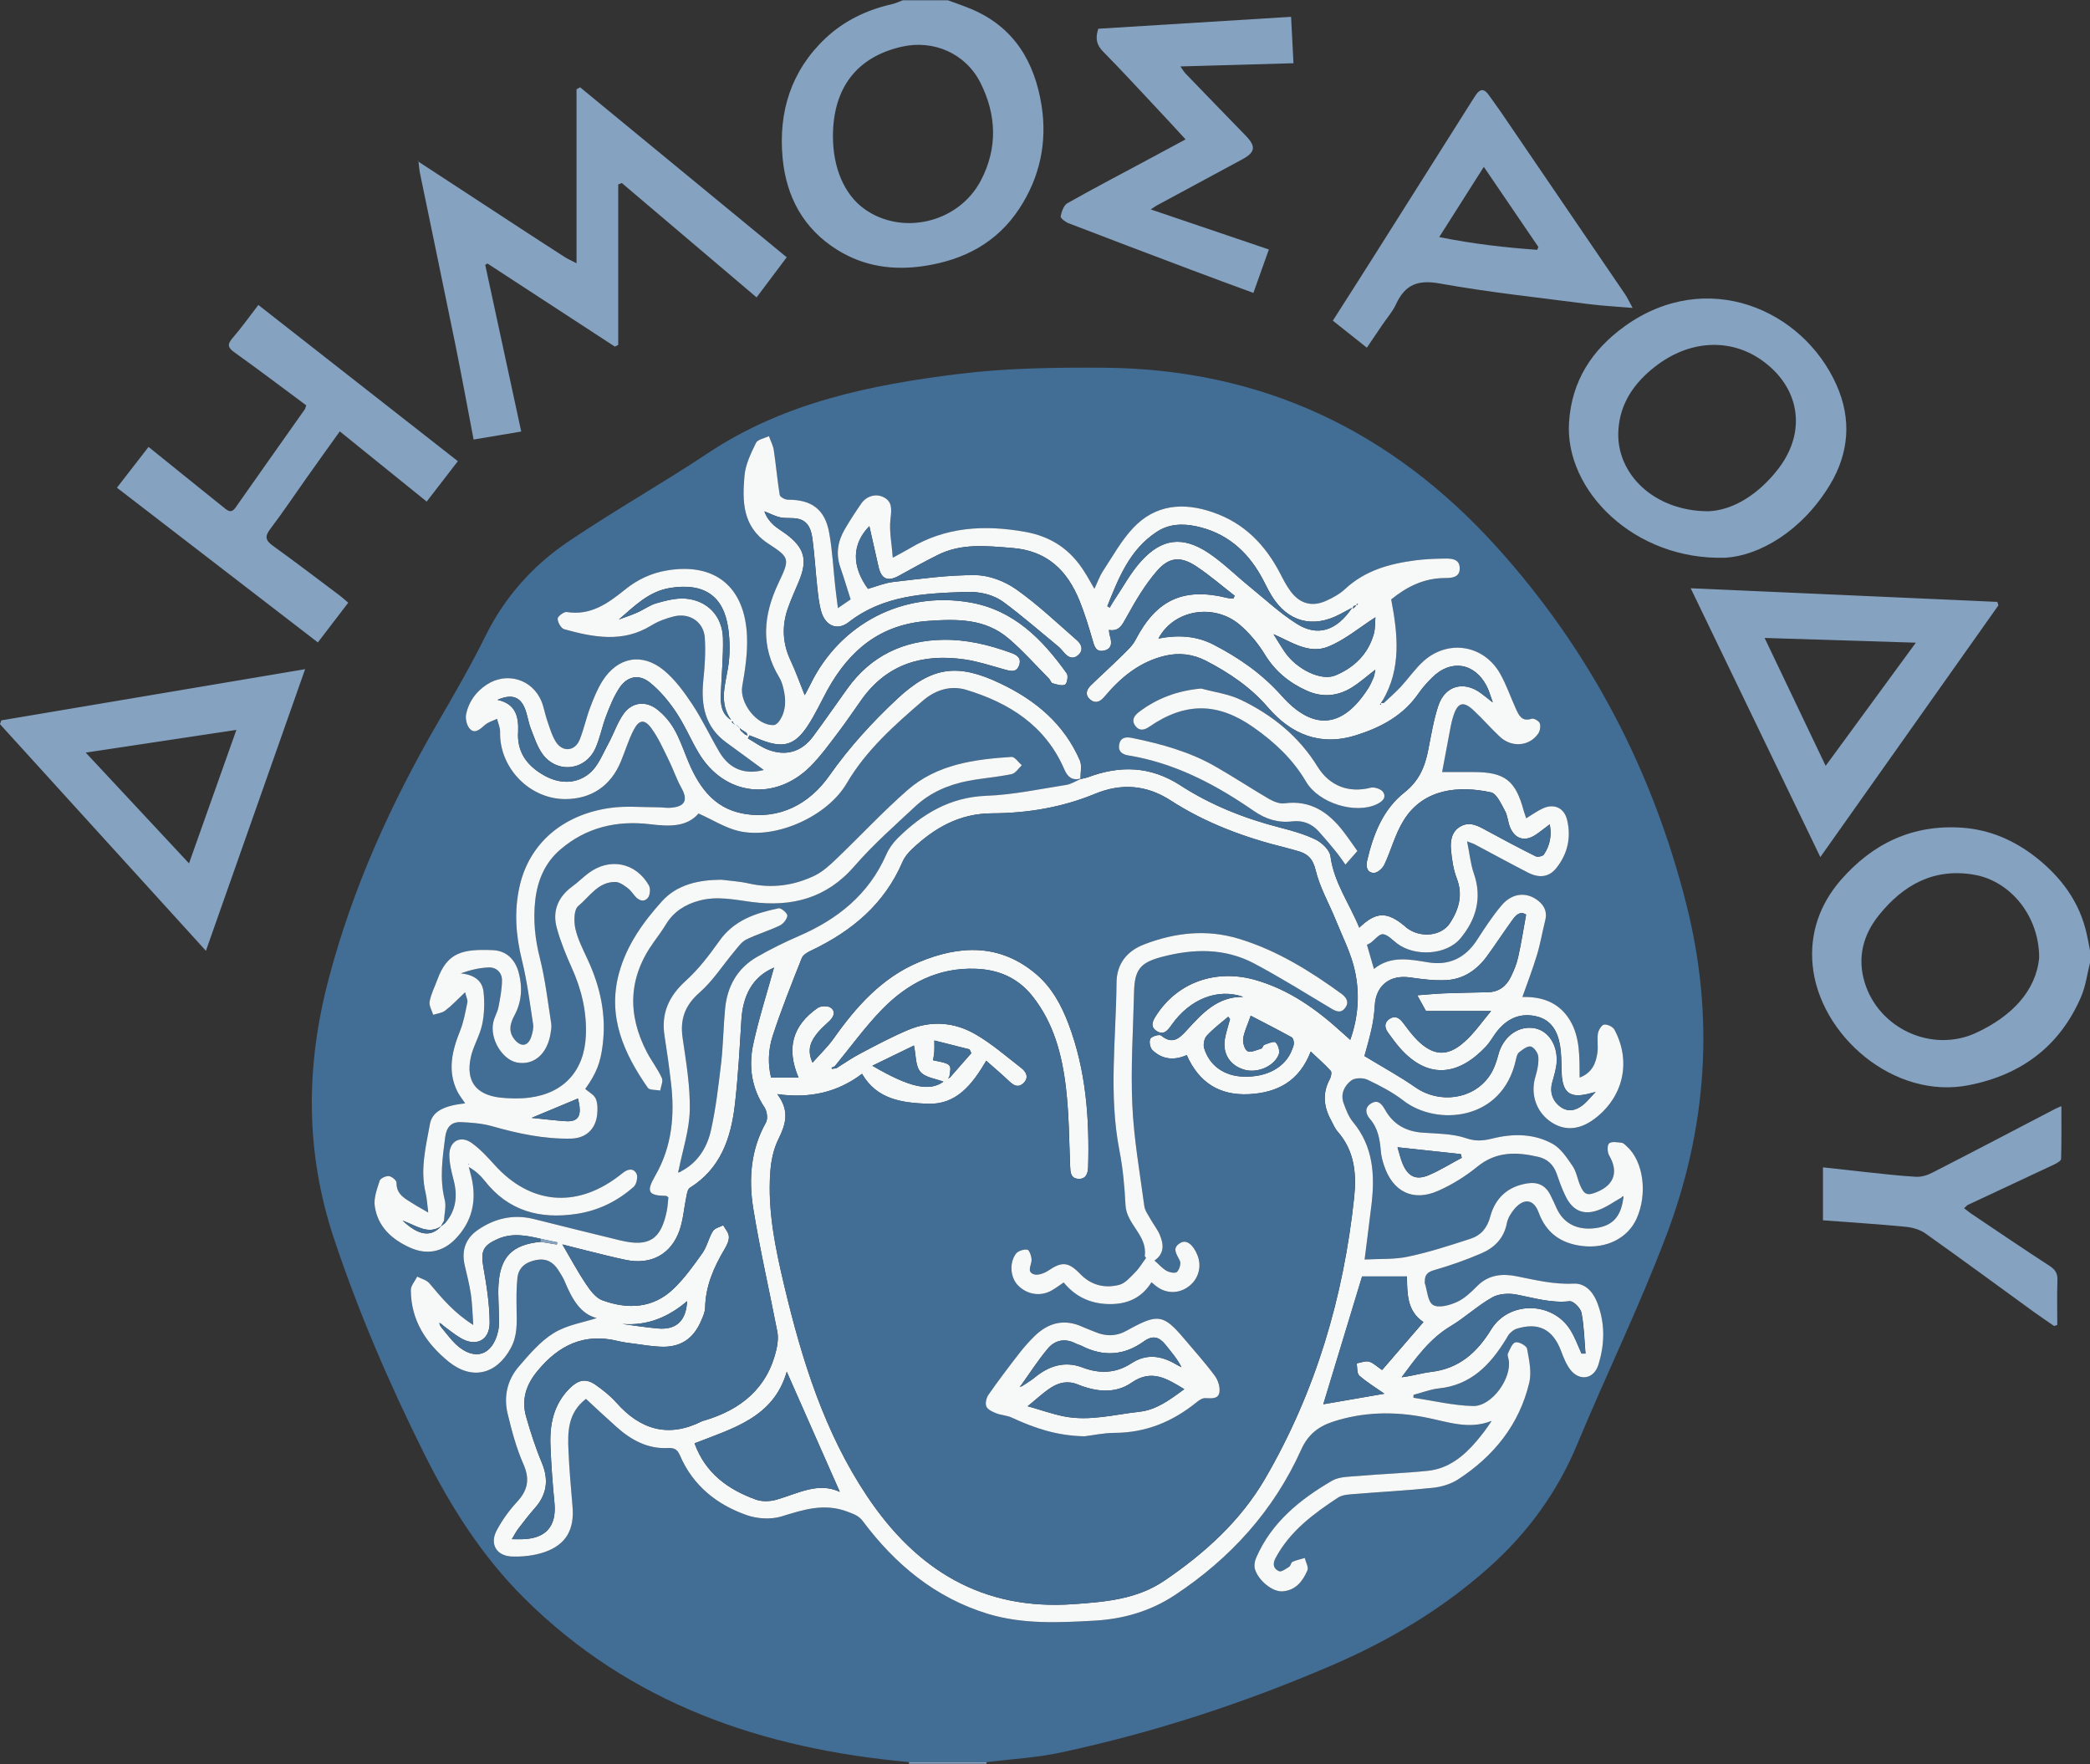
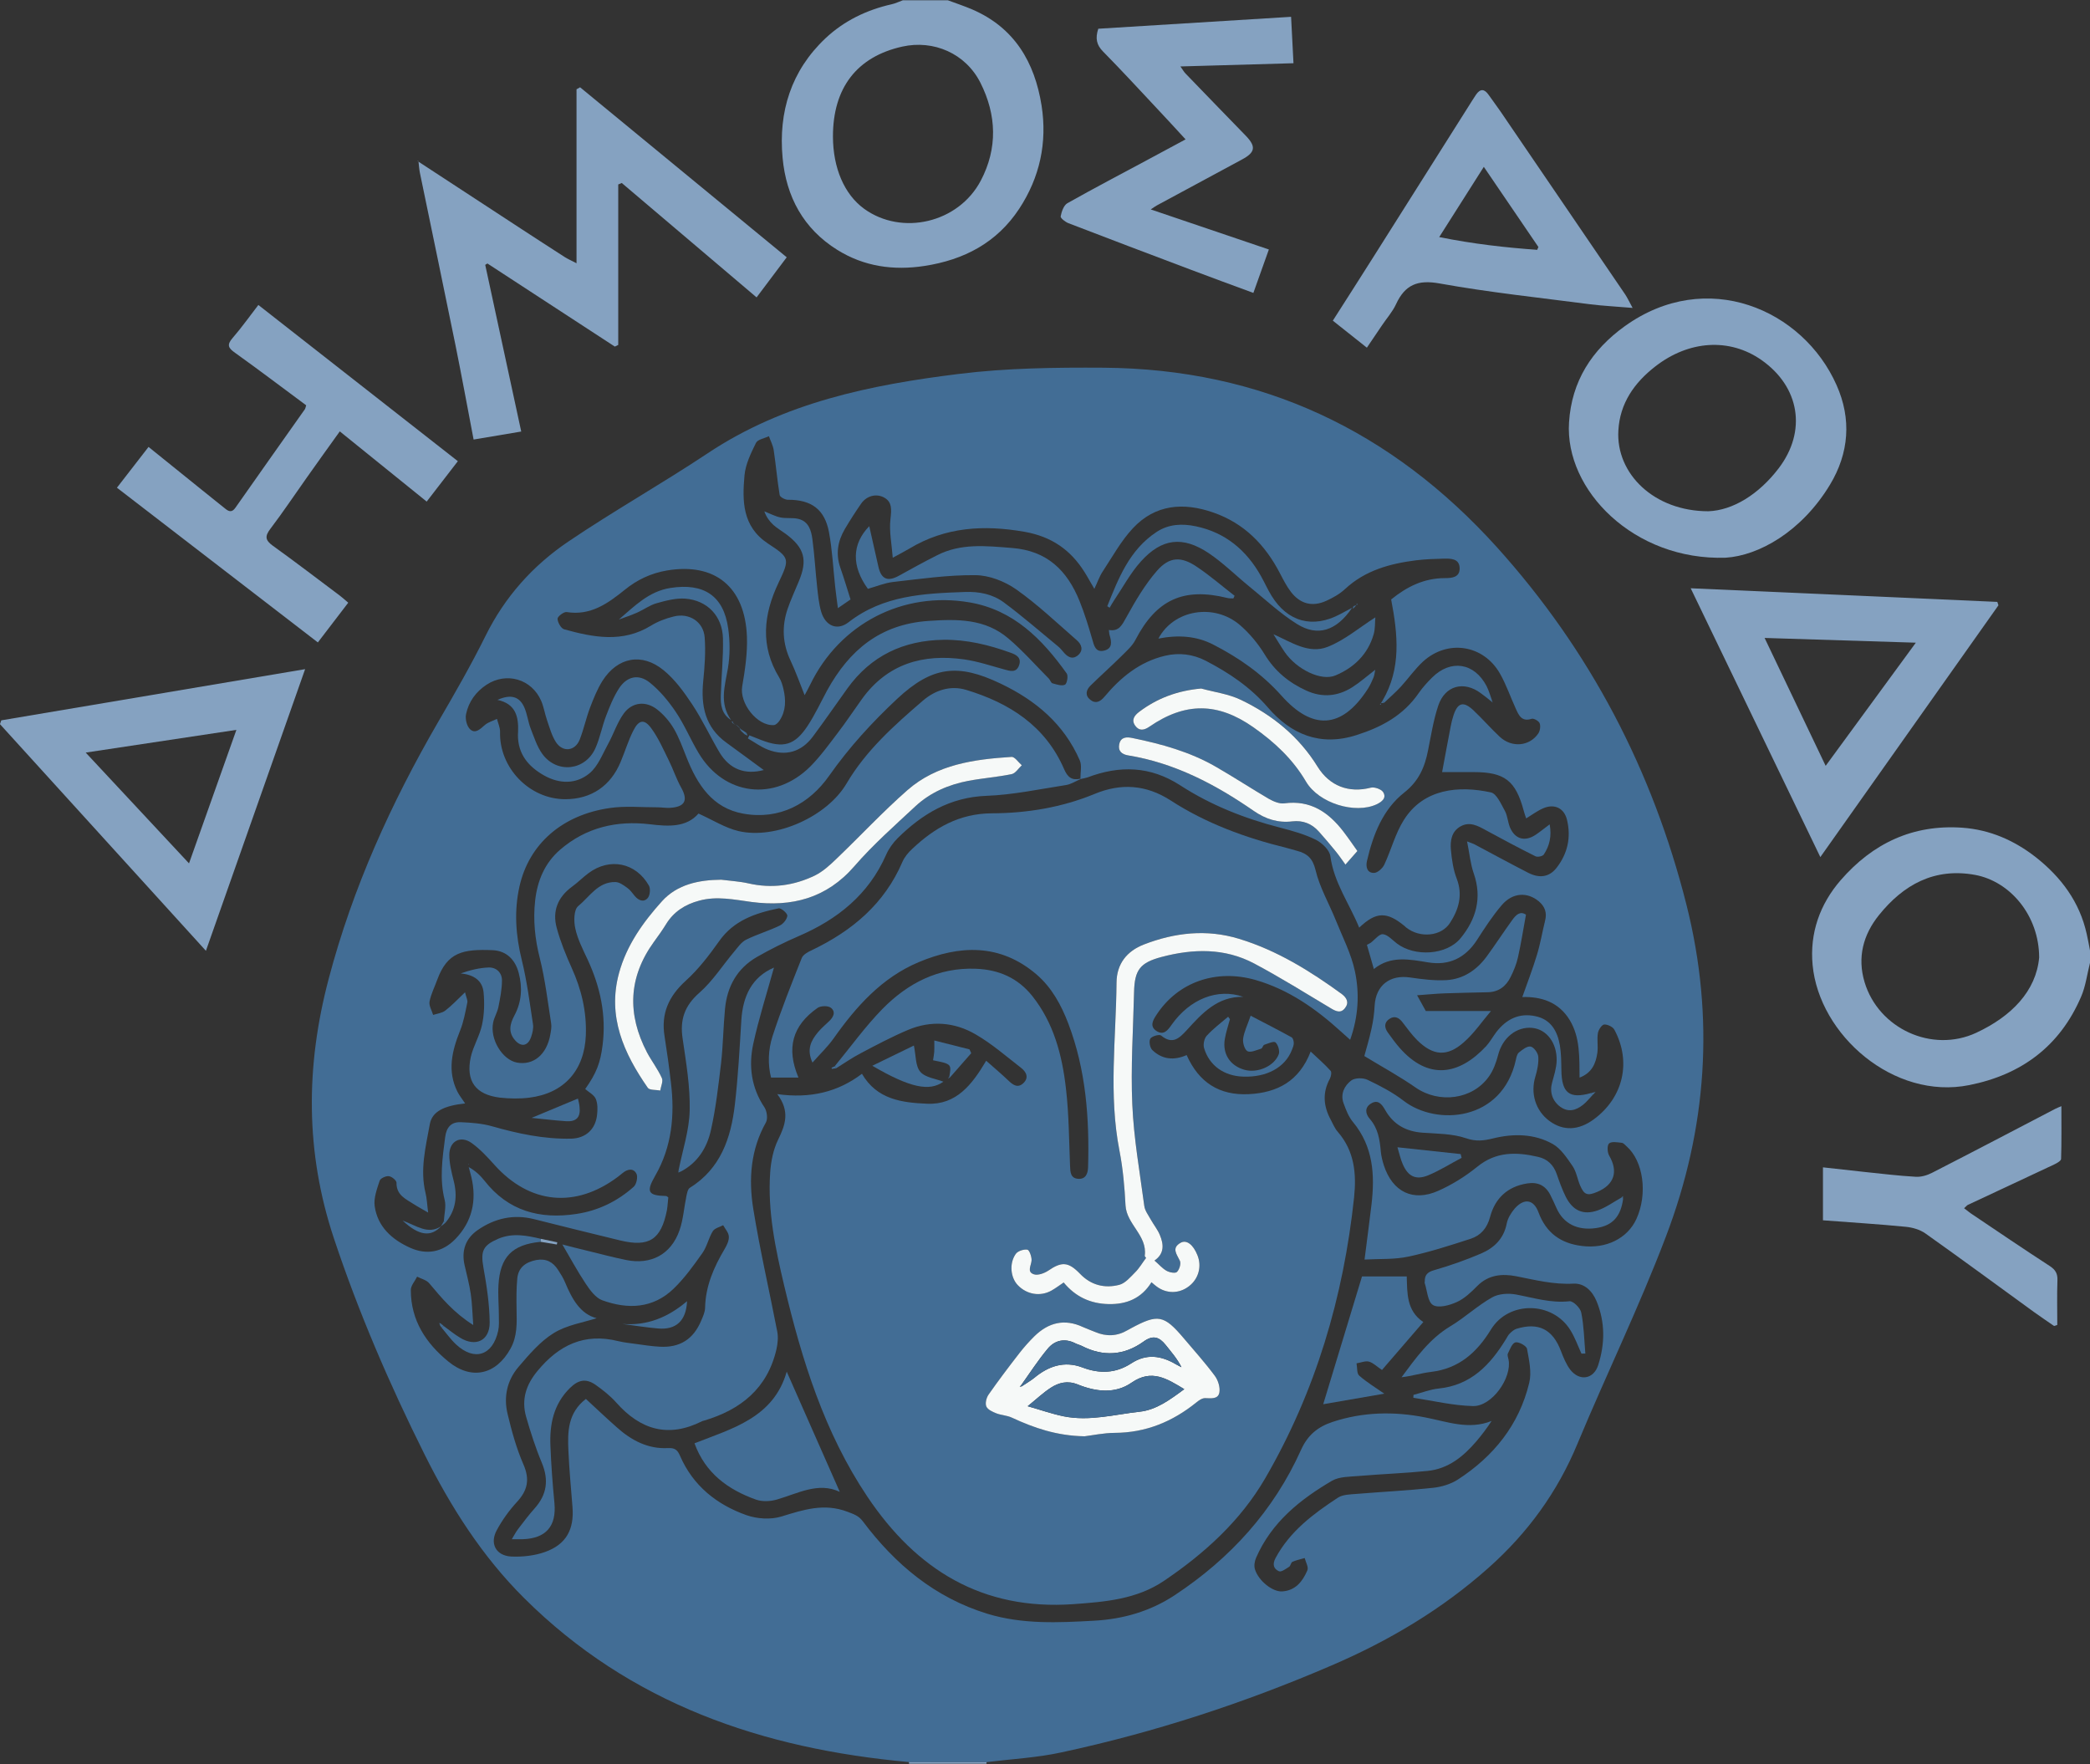
<svg xmlns="http://www.w3.org/2000/svg" xmlns:ns1="http://www.inkscape.org/namespaces/inkscape" xmlns:ns2="http://sodipodi.sourceforge.net/DTD/sodipodi-0.dtd" width="250" height="211" viewBox="0 0 66.146 55.827" version="1.1" id="svg8" ns1:version="0.92.2 (5c3e80d, 2017-08-06)" ns2:docname="Emblem of Rhodes.svg">
  <rect x="0" y="0" width="66.146" height="55.827" fill="#333333" stroke="none" />
  <defs id="defs2" />
  <ns2:namedview id="base" pagecolor="#ffffff" bordercolor="#666666" borderopacity="1.0" ns1:pageopacity="0.0" ns1:pageshadow="2" ns1:zoom="0.95855783" ns1:cx="215.53348" ns1:cy="95.506174" ns1:document-units="mm" ns1:current-layer="layer1" showgrid="false" units="px" ns1:window-width="1280" ns1:window-height="737" ns1:window-x="-8" ns1:window-y="-8" ns1:window-maximized="1" />
  <g ns1:label="Layer 1" ns1:groupmode="layer" id="layer1" transform="translate(0,-241.173)">
    <g id="g3096" transform="matrix(1.546,0,0,-1.546,26.362,245.493)">
      <path d="M 0,0 C 0.001,-0.644 0.232,-1.183 0.636,-1.478 1.409,-2.039 2.569,-1.771 3.026,-0.904 3.374,-0.243 3.351,0.442 3.019,1.1 2.717,1.7 2.062,1.984 1.417,1.84 0.49,1.633 -0.001,0.995 0,0 M 2.351,2.789 C 2.517,2.727 2.686,2.672 2.849,2.602 3.716,2.229 4.13,1.521 4.271,0.632 4.389,-0.125 4.235,-0.837 3.813,-1.479 3.354,-2.176 2.681,-2.526 1.872,-2.65 1.239,-2.747 0.636,-2.662 0.089,-2.321 c -0.695,0.433 -1.047,1.09 -1.12,1.885 -0.087,0.941 0.174,1.781 0.876,2.445 0.383,0.36 0.843,0.582 1.356,0.698 0.079,0.017 0.153,0.055 0.23,0.082 z" style="fill:#85a2c1;fill-opacity:1;fill-rule:nonzero;stroke:none" id="path3098" ns1:connector-curvature="0" />
    </g>
    <g id="g3100" transform="matrix(1.546,0,0,-1.546,64.537,271.476)">
      <path d="M 0,0 C -0.002,0.861 -0.595,1.559 -1.312,1.691 -2.145,1.843 -2.779,1.491 -3.281,0.866 -3.6,0.469 -3.727,0.006 -3.574,-0.505 -3.287,-1.458 -2.191,-1.961 -1.288,-1.541 -0.564,-1.204 -0.062,-0.685 0,0 M 1.041,-0.108 C 0.982,-0.339 0.953,-0.585 0.859,-0.802 0.425,-1.815 -0.364,-2.4 -1.431,-2.612 c -1.548,-0.311 -3.073,1.027 -3.207,2.46 -0.061,0.651 0.148,1.243 0.576,1.736 0.654,0.753 1.476,1.144 2.489,1.073 0.567,-0.041 1.065,-0.26 1.507,-0.606 C 0.45,1.644 0.828,1.138 0.973,0.484 0.999,0.371 1.019,0.257 1.041,0.143 Z" style="fill:#85a2c1;fill-opacity:1;fill-rule:nonzero;stroke:none" id="path3102" ns1:connector-curvature="0" />
    </g>
    <g id="g3104" transform="matrix(1.546,0,0,-1.546,31.229,296.935)">
      <path d="m 0,0 c -0.007,-0.011 -0.007,-0.025 -0.003,-0.036 h -1.59 c 0.004,0.011 0.004,0.025 -0.004,0.037 C -1.065,0 -0.532,0 0,0" style="fill:#85a2c1;fill-opacity:1;fill-rule:nonzero;stroke:none" id="path3106" ns1:connector-curvature="0" />
    </g>
    <g id="g3108" transform="matrix(1.546,0,0,-1.546,22.825,269.014)">
      <path d="m 0,0 c -0.459,-0.004 -0.898,-0.095 -1.21,-0.438 -0.387,-0.429 -0.727,-0.903 -0.882,-1.475 -0.242,-0.889 0.098,-1.641 0.59,-2.348 0.037,-0.051 0.167,-0.037 0.254,-0.056 0.014,0.088 0.064,0.191 0.033,0.257 -0.082,0.183 -0.208,0.345 -0.303,0.523 -0.408,0.781 -0.385,1.537 0.139,2.262 0.086,0.118 0.172,0.237 0.248,0.361 0.158,0.26 0.392,0.408 0.68,0.485 0.362,0.099 0.714,0.021 1.075,-0.027 0.817,-0.107 1.533,0.073 2.105,0.735 0.38,0.439 0.822,0.828 1.251,1.228 0.303,0.28 0.676,0.44 1.081,0.517 0.293,0.055 0.593,0.077 0.885,0.137 0.078,0.016 0.14,0.118 0.208,0.182 C 6.084,2.403 6.01,2.519 5.943,2.514 5.18,2.465 4.416,2.362 3.814,1.835 3.308,1.392 2.847,0.894 2.359,0.428 2.227,0.3 2.083,0.168 1.92,0.087 1.488,-0.122 1.033,-0.184 0.557,-0.075 0.375,-0.034 0.186,-0.024 0,0 m -5.645,-7.022 -0.033,0.032 c 0.008,0.145 0.051,0.3 0.017,0.435 -0.109,0.431 -0.046,0.855 0.01,1.284 0.026,0.206 0.126,0.314 0.319,0.307 0.213,-0.009 0.432,-0.025 0.636,-0.082 0.533,-0.152 1.069,-0.267 1.626,-0.255 0.296,0.008 0.498,0.191 0.529,0.489 0.012,0.107 0.014,0.231 -0.027,0.326 -0.036,0.083 -0.14,0.135 -0.216,0.201 0.23,0.324 0.311,0.536 0.356,0.9 0.078,0.614 -0.048,1.19 -0.304,1.745 -0.097,0.208 -0.206,0.418 -0.254,0.638 -0.034,0.147 -0.032,0.388 0.058,0.461 0.233,0.191 0.408,0.503 0.766,0.493 0.081,-0.003 0.166,-0.066 0.238,-0.118 0.061,-0.042 0.106,-0.109 0.154,-0.167 0.08,-0.095 0.186,-0.136 0.267,-0.041 0.046,0.055 0.059,0.19 0.023,0.254 -0.268,0.471 -0.803,0.578 -1.237,0.254 -0.117,-0.087 -0.22,-0.193 -0.338,-0.278 -0.291,-0.214 -0.406,-0.501 -0.312,-0.843 0.076,-0.281 0.187,-0.554 0.306,-0.818 0.2,-0.44 0.308,-0.894 0.29,-1.378 -0.028,-0.72 -0.445,-1.191 -1.159,-1.279 -0.197,-0.025 -0.404,-0.02 -0.601,10e-4 -0.498,0.061 -0.701,0.34 -0.596,0.829 0.051,0.227 0.184,0.437 0.232,0.666 0.045,0.212 0.051,0.44 0.031,0.656 -0.023,0.251 -0.206,0.365 -0.468,0.392 0.197,0.069 0.383,0.114 0.571,0.121 0.159,0.005 0.273,-0.107 0.273,-0.263 0,-0.182 -0.037,-0.366 -0.073,-0.547 -0.021,-0.107 -0.085,-0.207 -0.107,-0.315 -0.072,-0.34 0.186,-0.765 0.488,-0.822 0.338,-0.061 0.61,0.165 0.682,0.575 0.013,0.075 0.029,0.155 0.017,0.228 -0.07,0.446 -0.123,0.898 -0.232,1.334 -0.1,0.391 -0.14,0.781 -0.096,1.178 0.045,0.408 0.198,0.774 0.514,1.045 0.529,0.455 1.158,0.6 1.834,0.519 0.389,-0.048 0.75,-0.064 0.996,0.219 C -0.172,1.223 0.08,1.06 0.357,0.995 1.115,0.819 2.168,1.292 2.566,1.969 2.967,2.65 3.545,3.163 4.131,3.667 4.381,3.881 4.69,3.982 5.012,3.887 5.898,3.619 6.637,3.151 7.021,2.261 7.092,2.096 7.183,2.027 7.355,2.068 L 7.36,2.061 C 7.26,2.02 7.163,1.954 7.059,1.938 6.517,1.854 5.973,1.737 5.428,1.717 4.682,1.688 4.115,1.346 3.611,0.849 3.515,0.752 3.43,0.634 3.375,0.508 3.017,-0.305 2.382,-0.812 1.586,-1.155 1.293,-1.282 1.006,-1.424 0.729,-1.583 0.325,-1.817 0.121,-2.188 0.078,-2.644 0.043,-3.012 0.039,-3.383 -0.002,-3.749 c -0.055,-0.462 -0.107,-0.927 -0.209,-1.38 -0.08,-0.359 -0.273,-0.67 -0.623,-0.849 -0.014,0.011 -0.026,0.021 -0.038,0.031 0.08,0.406 0.218,0.814 0.227,1.224 0.011,0.49 -0.074,0.984 -0.145,1.473 -0.058,0.385 0.041,0.673 0.347,0.939 0.271,0.239 0.472,0.557 0.709,0.839 0.074,0.087 0.146,0.196 0.244,0.244 0.222,0.11 0.465,0.181 0.688,0.289 0.072,0.033 0.149,0.13 0.156,0.202 0.003,0.047 -0.126,0.161 -0.178,0.151 -0.475,-0.098 -0.922,-0.246 -1.223,-0.679 -0.202,-0.285 -0.422,-0.572 -0.681,-0.806 -0.346,-0.315 -0.506,-0.668 -0.432,-1.131 0.05,-0.316 0.094,-0.634 0.131,-0.953 0.08,-0.664 0.021,-1.308 -0.321,-1.903 -0.191,-0.331 -0.152,-0.409 0.222,-0.417 0.013,0 0.023,-0.014 0.045,-0.028 -0.01,-0.083 -0.013,-0.174 -0.028,-0.262 -0.119,-0.602 -0.364,-0.763 -0.959,-0.619 -0.59,0.142 -1.176,0.289 -1.764,0.436 -0.42,0.105 -0.805,0.016 -1.152,-0.225 -0.247,-0.172 -0.334,-0.418 -0.268,-0.715 0.045,-0.197 0.098,-0.393 0.127,-0.592 0.029,-0.192 0.032,-0.387 0.051,-0.636 -0.401,0.253 -0.647,0.553 -0.899,0.852 -0.056,0.069 -0.164,0.094 -0.25,0.138 -0.045,-0.092 -0.13,-0.184 -0.129,-0.274 0,-0.62 0.309,-1.089 0.77,-1.465 0.473,-0.385 0.977,-0.27 1.272,0.268 0.14,0.253 0.128,0.521 0.123,0.792 -0.003,0.216 -0.006,0.433 0.015,0.647 0.024,0.224 0.175,0.331 0.391,0.373 0.201,0.035 0.34,-0.042 0.443,-0.202 0.053,-0.081 0.106,-0.164 0.143,-0.254 0.142,-0.341 0.314,-0.653 0.648,-0.735 -0.271,-0.088 -0.612,-0.139 -0.881,-0.306 -0.277,-0.171 -0.502,-0.438 -0.718,-0.69 -0.235,-0.274 -0.31,-0.614 -0.225,-0.964 0.084,-0.351 0.18,-0.703 0.324,-1.033 0.135,-0.309 0.086,-0.533 -0.134,-0.771 -0.159,-0.173 -0.3,-0.369 -0.411,-0.575 -0.149,-0.274 -0.019,-0.52 0.291,-0.54 0.229,-0.011 0.478,0.016 0.694,0.092 0.438,0.155 0.603,0.465 0.564,0.929 -0.031,0.383 -0.066,0.766 -0.083,1.147 -0.018,0.386 -0.013,0.772 0.358,1.058 0.207,-0.192 0.415,-0.388 0.627,-0.576 0.301,-0.271 0.643,-0.453 1.056,-0.43 0.143,0.006 0.193,-0.041 0.243,-0.156 0.266,-0.615 0.752,-1.002 1.363,-1.218 0.215,-0.075 0.493,-0.094 0.71,-0.028 0.451,0.139 0.876,0.281 1.357,0.098 0.127,-0.049 0.227,-0.08 0.31,-0.191 0.664,-0.885 1.478,-1.567 2.557,-1.898 0.717,-0.217 1.446,-0.182 2.178,-0.141 0.598,0.032 1.154,0.193 1.654,0.523 1.137,0.751 2.024,1.727 2.585,2.974 0.136,0.304 0.345,0.473 0.644,0.572 0.623,0.206 1.256,0.219 1.897,0.093 0.446,-0.085 0.889,-0.262 1.36,-0.073 -0.097,-0.15 -0.201,-0.286 -0.312,-0.417 -0.264,-0.309 -0.572,-0.561 -0.993,-0.605 -0.47,-0.048 -0.943,-0.064 -1.414,-0.104 -0.185,-0.016 -0.396,-0.011 -0.546,-0.097 -0.658,-0.385 -1.242,-0.854 -1.557,-1.58 -0.031,-0.071 -0.045,-0.168 -0.021,-0.238 0.074,-0.233 0.359,-0.46 0.556,-0.448 0.274,0.017 0.42,0.207 0.516,0.432 0.027,0.064 -0.033,0.165 -0.055,0.251 -0.084,-0.025 -0.172,-0.042 -0.252,-0.078 -0.031,-0.015 -0.035,-0.081 -0.067,-0.101 -0.065,-0.041 -0.159,-0.113 -0.208,-0.091 -0.107,0.047 -0.141,0.138 -0.069,0.271 0.295,0.55 0.776,0.906 1.278,1.236 0.102,0.065 0.252,0.065 0.381,0.076 0.52,0.043 1.042,0.068 1.559,0.124 0.176,0.018 0.365,0.074 0.511,0.168 0.735,0.476 1.258,1.123 1.464,1.984 0.052,0.216 -0.004,0.465 -0.046,0.694 -0.012,0.061 -0.168,0.147 -0.236,0.132 -0.069,-0.016 -0.114,-0.144 -0.156,-0.23 -0.015,-0.031 0.006,-0.082 0.014,-0.123 0.073,-0.374 -0.341,-0.962 -0.729,-0.951 -0.408,0.01 -0.813,0.108 -1.22,0.17 10e-4,0.02 0.002,0.038 0.003,0.059 0.172,0.044 0.34,0.112 0.516,0.13 0.66,0.067 1.055,0.484 1.376,1.009 0.025,0.04 0.047,0.088 0.082,0.12 0.038,0.038 0.084,0.076 0.133,0.093 0.453,0.14 0.744,-0.011 0.911,-0.453 0.052,-0.135 0.108,-0.276 0.195,-0.388 0.188,-0.237 0.475,-0.191 0.568,0.097 0.14,0.436 0.145,0.878 -0.033,1.309 -0.086,0.206 -0.246,0.371 -0.473,0.36 -0.404,-0.022 -0.785,0.075 -1.175,0.152 -0.283,0.055 -0.567,0.031 -0.795,-0.201 -0.125,-0.126 -0.263,-0.259 -0.421,-0.329 -0.148,-0.067 -0.372,-0.128 -0.485,-0.06 -0.109,0.066 -0.118,0.297 -0.171,0.456 -0.002,0.006 0.003,0.013 0.003,0.021 -0.003,0.133 0.048,0.197 0.193,0.237 0.327,0.094 0.65,0.208 0.963,0.342 0.262,0.113 0.461,0.301 0.521,0.609 0.021,0.111 0.09,0.223 0.164,0.31 0.194,0.219 0.39,0.189 0.488,-0.08 0.157,-0.42 0.455,-0.633 0.889,-0.686 0.494,-0.062 0.933,0.153 1.116,0.556 0.232,0.512 0.142,1.18 -0.202,1.484 -0.032,0.028 -0.065,0.069 -0.101,0.072 -0.088,0.01 -0.207,0.032 -0.258,-0.013 -0.043,-0.038 -0.037,-0.183 0.002,-0.249 0.189,-0.324 0.107,-0.593 -0.24,-0.741 -0.206,-0.088 -0.272,-0.066 -0.358,0.137 -0.053,0.128 -0.074,0.275 -0.15,0.388 -0.116,0.167 -0.239,0.358 -0.406,0.453 -0.378,0.213 -0.807,0.217 -1.219,0.116 -0.2,-0.049 -0.352,-0.068 -0.559,0.003 -0.277,0.094 -0.588,0.092 -0.887,0.113 -0.339,0.024 -0.599,0.167 -0.767,0.465 -0.069,0.121 -0.148,0.222 -0.293,0.13 -0.135,-0.084 -0.106,-0.215 -0.024,-0.309 0.172,-0.196 0.207,-0.428 0.228,-0.672 0.009,-0.096 0.034,-0.193 0.063,-0.285 0.178,-0.54 0.596,-0.75 1.115,-0.518 0.282,0.125 0.555,0.296 0.796,0.491 0.386,0.316 0.804,0.305 1.246,0.203 0.189,-0.043 0.315,-0.162 0.381,-0.352 0.055,-0.157 0.111,-0.316 0.185,-0.464 0.143,-0.285 0.359,-0.384 0.657,-0.279 0.173,0.061 0.327,0.175 0.49,0.266 0.009,-0.009 0.018,-0.018 0.028,-0.027 -0.049,-0.369 -0.218,-0.553 -0.556,-0.602 -0.377,-0.054 -0.664,0.089 -0.806,0.404 -0.043,0.096 -0.085,0.19 -0.133,0.283 -0.101,0.191 -0.258,0.261 -0.471,0.227 -0.402,-0.064 -0.656,-0.304 -0.758,-0.685 -0.06,-0.229 -0.19,-0.379 -0.395,-0.447 -0.421,-0.136 -0.847,-0.275 -1.28,-0.366 -0.284,-0.062 -0.585,-0.043 -0.895,-0.06 0.053,0.416 0.1,0.774 0.143,1.131 0.07,0.604 0.035,1.182 -0.378,1.682 -0.091,0.108 -0.146,0.253 -0.195,0.388 -0.069,0.19 0.02,0.36 0.158,0.465 0.077,0.056 0.243,0.058 0.336,0.012 0.256,-0.122 0.513,-0.255 0.736,-0.428 0.671,-0.519 2.021,-0.425 2.298,0.839 0.011,0.052 0.025,0.12 0.062,0.149 0.071,0.058 0.17,0.136 0.24,0.122 0.067,-0.013 0.151,-0.131 0.157,-0.208 0.009,-0.132 -0.02,-0.275 -0.059,-0.404 -0.106,-0.345 0.002,-0.701 0.288,-0.912 0.282,-0.207 0.595,-0.195 0.907,0.034 0.602,0.443 0.776,1.174 0.422,1.834 -0.031,0.06 -0.142,0.113 -0.211,0.107 -0.049,-0.007 -0.117,-0.11 -0.127,-0.179 -0.021,-0.128 0.007,-0.265 -0.01,-0.395 -0.031,-0.216 -0.106,-0.414 -0.365,-0.513 -0.005,0.417 0.014,0.818 -0.199,1.174 -0.23,0.382 -0.596,0.486 -0.973,0.476 0.103,0.29 0.211,0.572 0.299,0.861 0.071,0.231 0.11,0.471 0.168,0.705 0.041,0.16 -0.005,0.287 -0.128,0.392 -0.236,0.197 -0.538,0.183 -0.76,-0.077 -0.19,-0.222 -0.35,-0.469 -0.508,-0.715 -0.239,-0.368 -0.572,-0.527 -0.998,-0.457 -0.387,0.063 -0.768,0.143 -1.112,-0.136 -0.054,0.187 -0.097,0.34 -0.142,0.495 0.031,0.018 0.056,0.027 0.078,0.043 0.084,0.062 0.174,0.183 0.25,0.175 0.101,-0.012 0.193,-0.12 0.287,-0.191 0.365,-0.276 1.018,-0.239 1.303,0.11 0.317,0.386 0.443,0.823 0.269,1.325 C 15.338,0.322 15.32,0.534 15.269,0.784 15.364,0.746 15.391,0.74 15.414,0.728 15.781,0.533 16.146,0.334 16.516,0.144 16.75,0.023 16.951,0.052 17.1,0.242 17.327,0.532 17.402,0.866 17.315,1.225 17.258,1.465 17.059,1.561 16.83,1.463 16.711,1.412 16.604,1.332 16.479,1.255 16.461,1.31 16.442,1.36 16.429,1.411 16.263,2.03 16.039,2.202 15.406,2.203 h -0.648 c 0.058,0.309 0.115,0.622 0.176,0.937 0.013,0.074 0.033,0.148 0.056,0.221 0.086,0.265 0.203,0.298 0.405,0.111 0.187,-0.176 0.357,-0.372 0.544,-0.547 0.247,-0.229 0.608,-0.195 0.788,0.068 0.037,0.056 0.05,0.152 0.028,0.21 C 16.736,3.25 16.634,3.308 16.591,3.294 16.388,3.227 16.329,3.364 16.268,3.498 16.157,3.739 16.072,3.993 15.941,4.222 15.604,4.811 14.873,4.924 14.37,4.468 14.201,4.313 14.069,4.121 13.914,3.952 13.806,3.835 13.685,3.73 13.57,3.621 l -0.032,0.044 c 0.389,0.662 0.313,1.36 0.177,2.072 0.321,0.261 0.674,0.437 1.101,0.437 0.141,0 0.307,0.013 0.301,0.206 C 15.112,6.57 14.946,6.575 14.805,6.573 14.61,6.568 14.414,6.562 14.221,6.538 13.689,6.47 13.184,6.333 12.773,5.952 12.664,5.85 12.524,5.771 12.387,5.709 12.102,5.58 11.854,5.644 11.663,5.892 11.574,6.008 11.508,6.14 11.44,6.27 11.137,6.854 10.707,7.298 10.07,7.518 9.46,7.73 8.887,7.683 8.431,7.198 8.187,6.938 8.01,6.613 7.812,6.313 7.742,6.208 7.701,6.083 7.639,5.954 7.562,6.083 7.504,6.193 7.437,6.299 7.151,6.754 6.762,7.023 6.216,7.121 5.381,7.268 4.594,7.224 3.854,6.779 3.76,6.723 3.662,6.673 3.512,6.591 3.49,6.881 3.436,7.136 3.465,7.381 3.489,7.586 3.496,7.729 3.346,7.817 3.188,7.913 2.98,7.865 2.865,7.699 2.747,7.528 2.633,7.352 2.528,7.173 2.385,6.927 2.342,6.667 2.438,6.39 2.512,6.18 2.574,5.967 2.648,5.737 2.575,5.688 2.495,5.631 2.389,5.559 2.367,5.73 2.349,5.859 2.334,5.992 2.293,6.365 2.275,6.744 2.207,7.112 2.119,7.585 1.844,7.78 1.364,7.778 1.307,7.778 1.205,7.833 1.197,7.874 1.147,8.178 1.121,8.488 1.075,8.793 1.061,8.891 1.01,8.983 0.977,9.079 0.886,9.035 0.748,9.014 0.712,8.942 0.608,8.731 0.498,8.505 0.477,8.278 0.43,7.753 0.43,7.23 0.957,6.882 1.406,6.588 1.406,6.569 1.172,6.075 0.863,5.424 0.797,4.781 1.187,4.14 1.23,4.07 1.255,3.986 1.274,3.905 1.326,3.682 1.328,3.461 1.197,3.261 1.17,3.219 1.12,3.167 1.077,3.165 0.732,3.145 0.371,3.615 0.43,3.958 0.488,4.292 0.539,4.636 0.527,4.973 0.489,5.995 -0.129,6.496 -1.111,6.33 -1.434,6.275 -1.718,6.143 -1.975,5.934 -2.318,5.657 -2.674,5.4 -3.164,5.479 -3.221,5.488 -3.351,5.388 -3.35,5.342 c 0.002,-0.076 0.072,-0.199 0.135,-0.216 0.598,-0.166 1.197,-0.282 1.778,0.075 0.141,0.087 0.302,0.147 0.463,0.187 0.318,0.081 0.612,-0.106 0.636,-0.43 0.022,-0.294 0,-0.595 -0.03,-0.893 C -0.418,3.561 -0.33,3.12 0.107,2.805 0.365,2.618 0.622,2.427 0.871,2.245 0.492,2.145 0.174,2.254 -0.038,2.612 -0.229,2.936 -0.389,3.281 -0.596,3.593 -0.763,3.844 -0.948,4.1 -1.18,4.289 -1.625,4.653 -2.122,4.555 -2.431,4.07 -2.537,3.9 -2.613,3.71 -2.685,3.522 -2.766,3.307 -2.813,3.081 -2.897,2.867 -2.993,2.628 -3.246,2.603 -3.385,2.819 -3.469,2.951 -3.512,3.11 -3.564,3.261 -3.609,3.392 -3.631,3.533 -3.684,3.659 -3.878,4.108 -4.394,4.259 -4.803,3.992 -5.022,3.848 -5.17,3.643 -5.223,3.39 -5.244,3.293 -5.209,3.145 -5.141,3.08 c 0.108,-0.101 0.208,0.005 0.303,0.087 0.068,0.059 0.164,0.084 0.248,0.125 0.022,-0.089 0.065,-0.178 0.063,-0.266 -0.02,-0.734 0.6,-1.378 1.334,-1.378 0.531,0 0.931,0.27 1.136,0.768 0.089,0.211 0.155,0.434 0.258,0.636 0.113,0.226 0.229,0.242 0.371,0.043 0.145,-0.199 0.246,-0.432 0.357,-0.656 0.089,-0.179 0.152,-0.375 0.25,-0.55 C -0.672,1.625 -0.74,1.488 -1.053,1.471 -1.137,1.467 -1.219,1.482 -1.303,1.482 -1.629,1.481 -1.959,1.514 -2.277,1.468 -3.254,1.329 -3.934,0.732 -4.129,-0.136 c -0.113,-0.503 -0.078,-1.005 0.047,-1.509 0.106,-0.43 0.162,-0.874 0.229,-1.312 0.013,-0.086 -0.01,-0.182 -0.04,-0.267 -0.064,-0.184 -0.203,-0.206 -0.328,-0.061 -0.143,0.165 -0.105,0.332 -0.013,0.504 0.15,0.279 0.168,0.573 0.089,0.872 -0.07,0.269 -0.248,0.451 -0.527,0.466 -0.622,0.027 -0.933,-0.044 -1.139,-0.6 -0.054,-0.151 -0.13,-0.297 -0.16,-0.452 -0.015,-0.084 0.047,-0.182 0.074,-0.273 0.084,0.027 0.183,0.038 0.249,0.089 0.134,0.103 0.251,0.229 0.404,0.374 0.025,-0.106 0.057,-0.162 0.047,-0.209 -0.041,-0.195 -0.074,-0.394 -0.149,-0.577 -0.165,-0.413 -0.266,-0.825 -0.053,-1.25 0.041,-0.081 0.101,-0.153 0.157,-0.239 -0.438,-0.047 -0.676,-0.166 -0.723,-0.425 -0.084,-0.463 -0.204,-0.929 -0.088,-1.407 0.029,-0.115 0.032,-0.237 0.054,-0.402 -0.129,0.076 -0.213,0.119 -0.293,0.171 -0.165,0.107 -0.36,0.186 -0.355,0.441 0.001,0.046 -0.099,0.128 -0.158,0.133 -0.06,0.007 -0.172,-0.044 -0.187,-0.094 -0.055,-0.168 -0.124,-0.352 -0.102,-0.517 0.059,-0.424 0.354,-0.687 0.725,-0.854 0.339,-0.153 0.663,-0.092 0.924,0.175 0.347,0.356 0.445,0.791 0.33,1.274 -0.018,0.068 -0.035,0.136 -0.053,0.202 0.138,-0.077 0.238,-0.172 0.322,-0.279 0.487,-0.623 1.136,-0.794 1.884,-0.68 0.445,0.067 0.839,0.259 1.173,0.558 0.055,0.051 0.086,0.199 0.055,0.263 -0.062,0.123 -0.184,0.099 -0.284,0.016 -0.033,-0.027 -0.065,-0.053 -0.098,-0.078 -0.868,-0.65 -1.802,-0.559 -2.524,0.243 -0.142,0.159 -0.292,0.322 -0.465,0.447 -0.227,0.165 -0.459,0.045 -0.461,-0.237 0,-0.176 0.045,-0.357 0.089,-0.531 0.081,-0.318 0.047,-0.605 -0.168,-0.861 M 5.437,-18.063 c -0.533,0 -1.066,10e-4 -1.597,10e-4 -2.988,0.27 -5.699,1.191 -7.875,3.357 -0.858,0.853 -1.502,1.866 -2.039,2.943 -0.714,1.431 -1.348,2.899 -1.854,4.419 -0.588,1.767 -0.581,3.529 -0.105,5.322 0.491,1.861 1.275,3.586 2.234,5.242 0.339,0.583 0.677,1.169 0.977,1.775 0.394,0.796 0.968,1.436 1.691,1.925 0.934,0.632 1.918,1.185 2.857,1.81 1.561,1.038 3.327,1.399 5.141,1.623 0.985,0.122 1.971,0.133 2.962,0.127 3.235,-0.023 5.896,-1.289 8.05,-3.673 1.91,-2.118 3.187,-4.567 3.882,-7.323 0.581,-2.303 0.421,-4.582 -0.421,-6.789 -0.545,-1.436 -1.219,-2.821 -1.809,-4.238 -0.411,-0.994 -1.022,-1.832 -1.82,-2.542 -0.955,-0.852 -2.045,-1.498 -3.214,-2 -1.785,-0.769 -3.629,-1.372 -5.53,-1.78 -0.5,-0.11 -1.02,-0.136 -1.53,-0.199" style="fill:#426d95;fill-opacity:1;fill-rule:nonzero;stroke:none" id="path3110" ns1:connector-curvature="0" />
    </g>
    <g id="g3112" transform="matrix(1.546,0,0,-1.546,13.245,246.29)">
      <path d="m 0,0 c 0.7,-0.458 1.399,-0.915 2.098,-1.372 0.298,-0.194 0.594,-0.387 0.895,-0.58 0.061,-0.039 0.129,-0.069 0.242,-0.127 V 1.482 C 3.26,1.496 3.284,1.509 3.308,1.523 4.712,0.368 6.116,-0.786 7.538,-1.957 7.331,-2.233 7.13,-2.5 6.921,-2.778 5.989,-1.987 5.075,-1.211 4.161,-0.436 4.138,-0.446 4.113,-0.457 4.089,-0.466 V -3.751 C 4.065,-3.763 4.042,-3.773 4.019,-3.785 3.149,-3.218 2.28,-2.652 1.411,-2.084 1.396,-2.093 1.38,-2.104 1.366,-2.112 1.608,-3.236 1.852,-4.361 2.103,-5.524 1.772,-5.58 1.45,-5.634 1.128,-5.688 1.003,-5.034 0.886,-4.394 0.757,-3.756 0.517,-2.578 0.271,-1.402 0.028,-0.225 0.014,-0.153 0.009,-0.075 0,0" style="fill:#85a2c1;fill-opacity:1;fill-rule:nonzero;stroke:none" id="path3114" ns1:connector-curvature="0" />
    </g>
    <g id="g3116" transform="matrix(1.546,0,0,-1.546,54.067,257.353)">
      <path d="M 0,0 C 0.502,0.018 1.031,0.344 1.439,0.878 2.021,1.641 1.871,2.547 1.086,3.097 0.434,3.552 -0.396,3.5 -1.084,2.966 -1.518,2.63 -1.811,2.208 -1.842,1.653 -1.894,0.77 -1.113,0 0,0 m 0.355,-0.951 c -1.876,-0.062 -3.296,1.383 -3.207,2.768 0.053,0.847 0.467,1.486 1.141,1.971 1.672,1.201 3.647,0.35 4.336,-1.206 C 2.934,1.889 2.881,1.191 2.49,0.543 1.906,-0.423 1.028,-0.909 0.355,-0.951" style="fill:#85a2c1;fill-opacity:1;fill-rule:nonzero;stroke:none" id="path3118" ns1:connector-curvature="0" />
    </g>
    <g id="g3120" transform="matrix(1.546,0,0,-1.546,5.982,268.497)">
      <path d="M 0,0 C 0.332,0.935 0.645,1.814 0.97,2.733 -0.09,2.573 -1.08,2.423 -2.115,2.268 -1.396,1.497 -0.717,0.768 0,0 M 2.377,3.976 C 1.699,2.053 1.025,0.142 0.346,-1.79 c -1.42,1.564 -2.819,3.102 -4.216,4.64 0.009,0.026 0.018,0.051 0.027,0.078 2.073,0.349 4.146,0.697 6.22,1.048" style="fill:#85a2c1;fill-opacity:1;fill-rule:nonzero;stroke:none" id="path3122" ns1:connector-curvature="0" />
    </g>
    <g id="g3124" transform="matrix(1.546,0,0,-1.546,57.78,265.41)">
      <path d="M 0,0 C 0.637,0.87 1.229,1.678 1.846,2.521 0.797,2.553 -0.196,2.585 -1.25,2.618 -0.824,1.728 -0.426,0.892 0,0 M 3.537,3.286 C 2.324,1.571 1.109,-0.144 -0.109,-1.868 -0.992,-0.036 -1.865,1.772 -2.763,3.635 -0.646,3.541 1.434,3.449 3.514,3.356 3.521,3.333 3.529,3.31 3.537,3.286" style="fill:#85a2c1;fill-opacity:1;fill-rule:nonzero;stroke:none" id="path3126" ns1:connector-curvature="0" />
    </g>
    <g id="g3128" transform="matrix(1.546,0,0,-1.546,3.701,256.608)">
      <path d="M 0,0 C 0.211,0.272 0.427,0.551 0.647,0.835 1.024,0.53 1.385,0.238 1.747,-0.052 1.903,-0.18 2.063,-0.303 2.22,-0.431 2.298,-0.496 2.36,-0.504 2.426,-0.409 2.897,0.264 3.373,0.934 3.847,1.606 3.858,1.622 3.86,1.644 3.874,1.687 3.393,2.043 2.911,2.409 2.419,2.761 2.282,2.857 2.243,2.922 2.367,3.064 2.558,3.284 2.726,3.523 2.895,3.741 4.257,2.674 5.607,1.618 6.979,0.543 6.774,0.279 6.56,0 6.341,-0.284 5.745,0.197 5.163,0.666 4.562,1.153 4.327,0.824 4.107,0.521 3.892,0.215 3.642,-0.137 3.402,-0.498 3.142,-0.84 3.024,-0.994 3.036,-1.075 3.19,-1.187 3.654,-1.52 4.107,-1.868 4.564,-2.21 4.614,-2.247 4.66,-2.291 4.735,-2.354 4.528,-2.624 4.323,-2.892 4.113,-3.167 2.738,-2.109 1.378,-1.062 0,0" style="fill:#85a2c1;fill-opacity:1;fill-rule:nonzero;stroke:none" id="path3130" ns1:connector-curvature="0" />
    </g>
    <g id="g3132" transform="matrix(1.546,0,0,-1.546,46.961,246.453)">
      <path d="M 0,0 C -0.319,-0.502 -0.6,-0.944 -0.913,-1.438 -0.208,-1.58 0.44,-1.652 1.093,-1.699 1.101,-1.679 1.108,-1.66 1.118,-1.642 0.757,-1.11 0.396,-0.58 0,0 m -2.394,-3.702 c -0.237,0.187 -0.459,0.364 -0.697,0.553 0.29,0.454 0.574,0.897 0.856,1.344 0.666,1.053 1.33,2.106 1.996,3.16 0.025,0.041 0.052,0.082 0.079,0.122 0.089,0.129 0.174,0.119 0.259,-0.004 0.08,-0.115 0.164,-0.224 0.243,-0.34 0.851,-1.247 1.701,-2.497 2.552,-3.745 0.044,-0.066 0.078,-0.14 0.152,-0.276 -0.332,0.029 -0.605,0.041 -0.873,0.075 -1.027,0.134 -2.058,0.242 -3.074,0.425 -0.454,0.082 -0.713,-0.025 -0.897,-0.426 -0.072,-0.155 -0.192,-0.289 -0.289,-0.434 -0.098,-0.143 -0.194,-0.288 -0.307,-0.454" style="fill:#85a2c1;fill-opacity:1;fill-rule:nonzero;stroke:none" id="path3134" ns1:connector-curvature="0" />
    </g>
    <g id="g3136" transform="matrix(1.546,0,0,-1.546,37.522,245.584)">
      <path d="M 0,0 C -0.213,0.231 -0.404,0.441 -0.6,0.648 -0.961,1.034 -1.321,1.424 -1.691,1.8 -1.822,1.933 -1.852,2.068 -1.787,2.265 -0.488,2.346 0.819,2.427 2.16,2.509 2.176,2.192 2.191,1.891 2.209,1.559 1.434,1.537 0.68,1.515 -0.106,1.493 -0.06,1.429 -0.035,1.383 0,1.347 0.411,0.92 0.824,0.496 1.236,0.071 1.445,-0.146 1.427,-0.265 1.16,-0.409 0.577,-0.723 -0.006,-1.037 -0.588,-1.352 -0.616,-1.366 -0.643,-1.388 -0.713,-1.434 0.111,-1.713 0.896,-1.979 1.705,-2.254 1.602,-2.544 1.498,-2.837 1.388,-3.143 c -0.442,0.164 -0.867,0.317 -1.286,0.477 -0.834,0.314 -1.668,0.63 -2.499,0.95 -0.066,0.026 -0.166,0.103 -0.16,0.14 0.018,0.097 0.063,0.226 0.137,0.269 0.546,0.308 1.102,0.598 1.654,0.895 C -0.52,-0.28 -0.276,-0.147 0,0" style="fill:#85a2c1;fill-opacity:1;fill-rule:nonzero;stroke:none" id="path3138" ns1:connector-curvature="0" />
    </g>
    <g id="g3140" transform="matrix(1.546,0,0,-1.546,62.161,279.411)">
      <path d="M 0,0 C 0.069,-0.052 0.119,-0.095 0.176,-0.131 0.701,-0.485 1.227,-0.841 1.758,-1.186 1.871,-1.261 1.916,-1.339 1.911,-1.473 1.9,-1.778 1.908,-2.083 1.908,-2.389 1.887,-2.396 1.864,-2.403 1.843,-2.411 c -0.14,0.097 -0.281,0.192 -0.419,0.291 -0.738,0.536 -1.473,1.077 -2.216,1.604 -0.112,0.079 -0.265,0.123 -0.403,0.136 -0.559,0.055 -1.121,0.089 -1.694,0.133 v 1.084 c 0.293,-0.033 0.567,-0.064 0.84,-0.093 0.354,-0.037 0.705,-0.08 1.059,-0.1 0.109,-0.007 0.234,0.029 0.334,0.081 0.843,0.431 1.682,0.872 2.523,1.31 C 1.908,2.056 1.953,2.073 1.992,2.089 1.992,1.723 1.997,1.366 1.986,1.01 1.986,0.972 1.906,0.926 1.855,0.901 1.264,0.622 0.671,0.347 0.078,0.069 0.061,0.061 0.047,0.042 0,0" style="fill:#85a2c1;fill-opacity:1;fill-rule:nonzero;stroke:none" id="path3142" ns1:connector-curvature="0" />
    </g>
    <g id="g3144" transform="matrix(1.546,0,0,-1.546,13.245,246.29)">
      <path d="m 0,0 c -0.007,0.005 -0.014,0.011 -0.021,0.016 0.004,0 0.01,0.002 0.013,0 C -0.005,0.012 -0.003,0.005 0,0" style="fill:#85a2c1;fill-opacity:1;fill-rule:nonzero;stroke:none" id="path3146" ns1:connector-curvature="0" />
    </g>
    <g id="g3148" transform="matrix(1.546,0,0,-1.546,14.816,278.021)">
-       <path d="M 0,0 0.012,-0.007 V 0.007 Z M 3.155,-3.268 C 3.4,-3.3 3.644,-3.34 3.891,-3.361 4.26,-3.393 4.465,-3.202 4.482,-2.802 4.094,-3.133 3.664,-3.31 3.155,-3.268 M 1.299,0.951 C 1.537,0.928 1.772,0.897 2.009,0.882 2.221,0.871 2.304,0.966 2.281,1.175 2.274,1.241 2.256,1.306 2.248,1.347 1.93,1.214 1.619,1.086 1.299,0.951 M 20.342,0.133 c -0.006,0.025 -0.014,0.05 -0.02,0.076 -0.426,0.046 -0.85,0.092 -1.295,0.14 0.038,-0.124 0.063,-0.239 0.109,-0.347 0.108,-0.249 0.266,-0.331 0.518,-0.229 0.239,0.099 0.459,0.24 0.688,0.36 M 9.73,1.692 C 9.577,1.751 9.359,1.775 9.258,1.894 9.156,2.012 9.17,2.229 9.127,2.432 8.863,2.303 8.582,2.167 8.275,2.018 9.055,1.563 9.447,1.488 9.73,1.692 m -6.644,9.462 c 0.127,0.046 0.254,0.089 0.377,0.142 0.133,0.059 0.255,0.152 0.392,0.191 0.192,0.054 0.397,0.108 0.589,0.095 C 4.896,11.547 5.205,11.224 5.217,10.771 5.227,10.382 5.184,9.992 5.173,9.603 5.167,9.412 5.187,9.221 5.384,9.096 5.137,9.442 5.258,9.795 5.319,10.158 5.363,10.421 5.362,10.703 5.325,10.968 5.232,11.645 4.82,11.908 4.139,11.8 3.697,11.73 3.408,11.429 3.086,11.154 m 13.402,-0.301 c 0.078,-0.122 0.151,-0.249 0.234,-0.368 0.245,-0.354 0.743,-0.599 1.035,-0.475 0.38,0.158 0.665,0.432 0.782,0.84 0.035,0.118 0.025,0.249 0.035,0.349 -0.332,-0.212 -0.629,-0.468 -0.973,-0.604 -0.391,-0.155 -0.748,0.099 -1.113,0.258 M 15.598,2.972 C 15.585,2.988 15.572,3.005 15.561,3.021 15.412,2.895 15.254,2.777 15.121,2.632 15.07,2.577 15.046,2.454 15.068,2.379 15.176,2.02 15.479,1.808 15.871,1.795 c 0.481,-0.016 0.857,0.19 0.994,0.546 0.019,0.045 0.039,0.095 0.039,0.138 0,0.044 -0.015,0.106 -0.045,0.122 -0.275,0.151 -0.556,0.295 -0.838,0.441 -0.066,-0.195 -0.134,-0.329 -0.154,-0.469 -0.012,-0.083 0.03,-0.226 0.091,-0.257 0.067,-0.033 0.186,0.025 0.279,0.053 0.027,0.008 0.036,0.069 0.064,0.078 0.077,0.027 0.195,0.08 0.229,0.05 0.054,-0.051 0.091,-0.174 0.068,-0.242 -0.09,-0.246 -0.435,-0.394 -0.701,-0.32 -0.297,0.083 -0.458,0.327 -0.404,0.635 0.024,0.136 0.07,0.267 0.105,0.402 m -2.512,8.455 c 0.017,-0.011 0.033,-0.02 0.049,-0.031 0.028,0.047 0.053,0.097 0.084,0.141 0.182,0.269 0.338,0.565 0.554,0.805 0.429,0.476 0.858,0.526 1.391,0.17 0.299,-0.202 0.557,-0.46 0.838,-0.689 0.318,-0.258 0.62,-0.542 0.965,-0.759 0.425,-0.267 0.812,-0.143 1.131,0.331 -0.108,-0.057 -0.178,-0.096 -0.247,-0.132 -0.556,-0.297 -1.072,-0.16 -1.402,0.377 -0.08,0.129 -0.142,0.271 -0.217,0.403 -0.298,0.531 -0.728,0.893 -1.334,1.02 -0.282,0.059 -0.556,0.046 -0.804,-0.118 C 13.54,12.58 13.316,12 13.086,11.427 m 9.709,-15.302 c 0.027,0 0.053,0 0.08,10e-4 -0.024,0.281 -0.029,0.564 -0.083,0.838 -0.019,0.094 -0.167,0.241 -0.242,0.233 -0.379,-0.042 -0.729,0.068 -1.09,0.137 -0.159,0.031 -0.362,0.017 -0.497,-0.06 -0.298,-0.169 -0.553,-0.411 -0.848,-0.587 -0.431,-0.259 -0.709,-0.65 -1.003,-1.046 0.21,0.024 0.408,0.086 0.609,0.11 0.568,0.069 0.934,0.397 1.222,0.867 0.362,0.59 1.256,0.58 1.623,-0.01 0.095,-0.15 0.155,-0.322 0.229,-0.483 m -8.662,14.639 c 0.408,0.079 0.782,0.054 1.128,-0.125 0.52,-0.269 0.99,-0.593 1.391,-1.044 0.619,-0.697 1.227,-0.706 1.773,0.147 0.044,0.07 0.079,0.148 0.111,0.224 0.019,0.044 0.022,0.093 0.036,0.16 C 18.398,9.992 18.258,9.866 18.1,9.767 17.804,9.58 17.485,9.551 17.162,9.699 c -0.357,0.161 -0.643,0.397 -0.853,0.74 -0.136,0.222 -0.311,0.434 -0.508,0.603 -0.528,0.451 -1.354,0.316 -1.668,-0.278 m 4.578,-14.975 c 0.282,0.326 0.56,0.648 0.846,0.981 -0.346,0.232 -0.328,0.594 -0.339,0.934 h -0.916 c -0.269,-0.887 -0.536,-1.767 -0.794,-2.616 0.4,0.068 0.818,0.141 1.25,0.216 -0.172,0.121 -0.356,0.231 -0.514,0.37 -0.052,0.047 -0.037,0.166 -0.055,0.251 0.086,0.013 0.179,0.055 0.256,0.035 0.088,-0.025 0.163,-0.103 0.266,-0.171 M 6.523,-4.246 C 6.254,-5.188 5.41,-5.407 4.636,-5.712 c 0.221,-0.612 0.686,-0.945 1.256,-1.152 0.128,-0.046 0.295,-0.039 0.427,0 0.435,0.126 0.849,0.366 1.29,0.158 -0.359,0.815 -0.718,1.628 -1.086,2.46 M 6.262,4.027 C 5.811,3.834 5.625,3.445 5.594,2.949 5.559,2.373 5.527,1.793 5.461,1.219 5.381,0.536 5.17,-0.088 4.539,-0.481 4.495,-0.51 4.48,-0.597 4.469,-0.659 4.42,-0.891 4.404,-1.132 4.328,-1.351 4.156,-1.843 3.745,-2.062 3.234,-1.958 2.969,-1.903 2.705,-1.834 2.441,-1.77 c -0.185,0.047 -0.37,0.093 -0.511,0.13 0.154,-0.261 0.302,-0.54 0.476,-0.801 0.088,-0.132 0.203,-0.291 0.34,-0.342 0.522,-0.19 1.039,-0.171 1.462,0.238 0.223,0.215 0.407,0.473 0.587,0.726 0.096,0.135 0.129,0.312 0.215,0.45 0.037,0.062 0.14,0.084 0.212,0.122 C 5.264,-1.323 5.334,-1.398 5.338,-1.478 5.344,-1.562 5.297,-1.656 5.252,-1.733 5.03,-2.105 4.86,-2.492 4.852,-2.937 4.85,-3.025 4.809,-3.113 4.773,-3.196 4.613,-3.579 4.336,-3.757 3.922,-3.733 3.756,-3.725 3.59,-3.698 3.424,-3.675 3.307,-3.661 3.188,-3.646 3.073,-3.619 2.38,-3.446 1.855,-3.7 1.418,-4.233 1.186,-4.514 1.089,-4.816 1.187,-5.164 1.278,-5.483 1.381,-5.803 1.51,-6.111 1.654,-6.46 1.613,-6.759 1.364,-7.04 1.244,-7.175 1.136,-7.319 1.024,-7.463 0.98,-7.521 0.947,-7.587 0.896,-7.674 c 0.1,0 0.163,-0.002 0.225,0 0.475,0.016 0.69,0.268 0.647,0.737 -0.038,0.388 -0.067,0.777 -0.082,1.166 -0.02,0.447 0.063,0.86 0.399,1.191 0.171,0.167 0.324,0.204 0.52,0.069 0.155,-0.108 0.306,-0.228 0.428,-0.365 0.496,-0.562 1.07,-0.729 1.758,-0.382 0.014,0.006 0.027,0.008 0.04,0.012 0.753,0.223 1.298,0.661 1.481,1.461 0.026,0.115 0.04,0.243 0.018,0.358 C 6.168,-2.588 5.974,-1.753 5.838,-0.909 5.74,-0.304 5.783,0.3 6.098,0.858 6.139,0.934 6.119,1.086 6.068,1.164 5.798,1.566 5.739,2.012 5.838,2.466 5.953,2.994 6.119,3.509 6.262,4.027 M 7.537,1.966 C 7.703,2.069 7.863,2.182 8.036,2.271 8.355,2.44 8.676,2.61 9.007,2.75 9.479,2.949 9.961,2.913 10.396,2.656 10.725,2.465 11.015,2.211 11.316,1.978 11.426,1.895 11.49,1.776 11.367,1.659 11.253,1.552 11.154,1.625 11.06,1.716 10.916,1.852 10.764,1.981 10.607,2.119 10.318,1.63 9.996,1.213 9.4,1.239 8.891,1.26 8.371,1.322 8.064,1.852 7.574,1.48 7.008,1.341 6.33,1.436 6.594,1.086 6.498,0.81 6.35,0.508 6.249,0.303 6.2,0.057 6.186,-0.174 6.131,-0.963 6.293,-1.73 6.473,-2.489 c 0.361,-1.518 0.82,-2.999 1.7,-4.313 1.006,-1.5 2.354,-2.335 4.22,-2.202 0.652,0.046 1.296,0.098 1.857,0.478 0.828,0.562 1.561,1.223 2.068,2.095 1.036,1.783 1.604,3.714 1.821,5.756 0.05,0.485 0.007,0.946 -0.332,1.337 -0.065,0.071 -0.101,0.166 -0.147,0.251 -0.15,0.276 -0.172,0.555 -0.016,0.838 0.024,0.047 0.04,0.137 0.014,0.163 C 17.535,2.049 17.396,2.17 17.25,2.308 17.016,1.701 16.57,1.465 15.984,1.435 c -0.607,-0.03 -1.025,0.242 -1.273,0.8 -0.264,-0.116 -0.504,-0.089 -0.703,0.103 -0.049,0.047 -0.072,0.18 -0.041,0.233 0.03,0.051 0.184,0.095 0.221,0.065 0.232,-0.193 0.373,-0.058 0.525,0.109 0.314,0.345 0.629,0.693 1.157,0.682 C 15.347,3.61 14.777,3.385 14.403,2.855 14.326,2.745 14.244,2.636 14.102,2.724 c -0.159,0.097 -0.081,0.225 -0.004,0.342 0.437,0.663 1.213,0.937 2.021,0.707 0.68,-0.195 1.241,-0.592 1.756,-1.061 0.055,-0.051 0.11,-0.099 0.184,-0.164 0.17,0.477 0.193,0.948 0.097,1.401 C 18.08,4.311 17.902,4.652 17.762,5 17.624,5.342 17.434,5.669 17.35,6.021 17.291,6.266 17.178,6.362 16.971,6.417 16.896,6.437 16.823,6.46 16.749,6.478 15.911,6.684 15.106,6.979 14.381,7.449 13.877,7.774 13.361,7.803 12.827,7.581 12.151,7.303 11.442,7.187 10.724,7.185 10.057,7.181 9.549,6.887 9.091,6.456 9.012,6.381 8.936,6.29 8.894,6.191 8.523,5.328 7.859,4.775 7.035,4.381 6.957,4.346 6.86,4.292 6.832,4.223 6.622,3.694 6.41,3.165 6.234,2.623 6.144,2.343 6.135,2.041 6.203,1.775 H 6.764 C 6.51,2.375 6.639,2.839 7.156,3.201 7.221,3.246 7.369,3.249 7.428,3.203 7.536,3.118 7.479,3.007 7.385,2.922 7.309,2.852 7.229,2.78 7.163,2.701 7.025,2.535 6.926,2.356 7.051,2.081 7.209,2.26 7.365,2.407 7.486,2.579 7.947,3.231 8.472,3.82 9.223,4.136 10.063,4.489 10.893,4.523 11.636,3.887 11.949,3.619 12.145,3.26 12.289,2.879 12.65,1.93 12.722,0.94 12.693,-0.062 12.689,-0.195 12.643,-0.309 12.49,-0.298 12.334,-0.287 12.329,-0.163 12.324,-0.034 12.303,0.496 12.301,1.027 12.24,1.551 12.162,2.234 11.99,2.896 11.547,3.449 11.253,3.814 10.868,3.983 10.4,4.002 9.625,4.033 9,3.706 8.481,3.177 8.128,2.815 7.83,2.4 7.506,2.007 L 7.441,1.978 C 7.443,1.97 7.445,1.961 7.447,1.954 7.478,1.958 7.508,1.963 7.537,1.966 M 9.866,1.779 c 0.145,0.165 0.29,0.331 0.435,0.496 C 10.289,2.301 10.277,2.326 10.266,2.353 10.03,2.412 9.795,2.471 9.545,2.535 9.545,2.425 9.548,2.364 9.544,2.305 9.539,2.247 9.527,2.188 9.519,2.13 9.896,2.054 9.898,2.053 9.852,1.794 9.843,1.782 9.834,1.77 9.824,1.755 Z M 23.09,1.483 C 23.057,1.476 23.023,1.467 22.99,1.458 22.548,1.334 22.391,1.458 22.385,1.929 22.381,2.095 22.381,2.265 22.354,2.43 22.306,2.72 22.175,2.964 21.856,3.032 21.521,3.105 21.257,2.972 21.053,2.707 20.981,2.613 20.924,2.505 20.845,2.419 20.288,1.823 19.66,1.719 19.074,2.383 18.987,2.482 18.91,2.59 18.832,2.697 c -0.07,0.097 -0.081,0.201 0.025,0.276 0.115,0.08 0.206,0.029 0.284,-0.075 0.091,-0.122 0.183,-0.248 0.291,-0.356 0.324,-0.321 0.613,-0.347 0.957,-0.042 0.209,0.182 0.369,0.42 0.553,0.638 h -1.333 c -0.058,0.104 -0.113,0.202 -0.178,0.322 0.183,0.013 0.368,0.033 0.554,0.04 0.299,0.011 0.599,0.016 0.898,0.023 0.22,0.006 0.369,0.123 0.461,0.309 0.065,0.131 0.121,0.268 0.152,0.409 0.064,0.282 0.108,0.567 0.163,0.87 C 21.539,5.193 21.451,5.102 21.383,5.007 21.203,4.76 21.035,4.501 20.855,4.255 20.652,3.979 20.379,3.792 20.034,3.771 19.787,3.757 19.535,3.789 19.288,3.825 18.873,3.887 18.585,3.664 18.562,3.248 18.554,3.09 18.531,2.929 18.496,2.772 18.451,2.566 18.39,2.361 18.351,2.217 18.719,1.993 19.072,1.801 19.4,1.572 19.883,1.239 20.566,1.323 20.902,1.8 c 0.09,0.126 0.147,0.283 0.186,0.435 0.089,0.353 0.377,0.591 0.703,0.557 C 22.082,2.763 22.297,2.485 22.287,2.119 22.283,1.971 22.234,1.82 22.194,1.674 22.141,1.482 22.199,1.296 22.363,1.177 c 0.164,-0.118 0.319,-0.072 0.461,0.039 0.075,0.059 0.136,0.137 0.203,0.207 0.02,0.021 0.04,0.043 0.06,0.064 0.001,-0.001 0.001,-0.003 0.003,-0.004 m -4.901,9.964 c -0.021,-0.007 -0.043,-0.013 -0.064,-0.019 -0.006,-0.018 -0.01,-0.037 -0.014,-0.054 0.012,0.009 0.025,0.021 0.037,0.03 0.012,0.014 0.026,0.031 0.039,0.045 0.01,0.005 0.02,0.01 0.031,0.016 -0.008,0.005 -0.017,0.009 -0.025,0.012 -0.002,-0.009 -0.004,-0.019 -0.004,-0.03 M 5.556,8.941 C 5.564,8.92 5.572,8.9 5.58,8.879 5.608,8.854 5.637,8.826 5.666,8.801 5.685,8.793 5.703,8.786 5.722,8.777 5.715,8.796 5.707,8.814 5.699,8.833 5.665,8.855 5.631,8.878 5.596,8.899 5.582,8.913 5.566,8.924 5.552,8.938 5.537,8.952 5.523,8.966 5.509,8.979 5.484,8.996 5.458,9.011 5.432,9.026 5.426,9.041 5.42,9.055 5.414,9.069 5.408,9.066 5.401,9.064 5.396,9.061 5.405,9.049 5.416,9.036 5.427,9.022 5.455,9.008 5.484,8.996 5.514,8.983 5.527,8.97 5.541,8.954 5.556,8.941 M -0.576,-3.298 c 0.01,-0.015 0.02,-0.03 0.031,-0.044 0.098,-0.115 0.188,-0.242 0.297,-0.345 0.377,-0.351 0.752,-0.229 0.863,0.278 0.023,0.099 0.016,0.206 0.014,0.31 0,0.208 -0.02,0.416 -0.008,0.623 0.032,0.581 0.282,0.833 0.863,0.889 0.112,-0.019 0.221,-0.037 0.332,-0.055 0.003,0.014 0.006,0.029 0.009,0.045 -0.111,0.023 -0.222,0.047 -0.335,0.071 -0.292,0.068 -0.58,0.128 -0.877,0 -0.308,-0.134 -0.359,-0.249 -0.301,-0.58 0.067,-0.376 0.126,-0.755 0.129,-1.134 0,-0.373 -0.289,-0.506 -0.606,-0.31 -0.118,0.071 -0.226,0.16 -0.337,0.241 -0.016,0.013 -0.029,0.028 -0.045,0.041 -0.014,0.006 -0.027,0.014 -0.043,0.022 0.004,-0.018 0.009,-0.034 0.014,-0.052 M 12.537,7.895 C 12.365,7.854 12.273,7.923 12.203,8.088 11.818,8.978 11.08,9.446 10.193,9.714 9.872,9.809 9.563,9.708 9.313,9.494 8.727,8.99 8.148,8.478 7.748,7.796 7.35,7.12 6.297,6.646 5.539,6.822 5.262,6.887 5.01,7.05 4.717,7.181 4.471,6.898 4.109,6.915 3.721,6.962 3.045,7.043 2.416,6.898 1.887,6.443 1.57,6.172 1.418,5.806 1.373,5.398 1.329,5.001 1.369,4.611 1.469,4.22 1.578,3.784 1.631,3.332 1.7,2.886 1.713,2.813 1.696,2.733 1.684,2.658 1.611,2.249 1.34,2.022 1.002,2.083 0.699,2.14 0.441,2.565 0.514,2.905 0.536,3.013 0.6,3.113 0.621,3.22 0.656,3.401 0.692,3.585 0.693,3.768 0.693,3.923 0.58,4.035 0.422,4.03 0.234,4.023 0.047,3.979 -0.15,3.909 0.111,3.881 0.295,3.769 0.317,3.517 0.338,3.301 0.332,3.073 0.287,2.861 0.238,2.632 0.105,2.422 0.055,2.195 -0.051,1.707 0.153,1.427 0.65,1.366 0.848,1.345 1.055,1.34 1.252,1.365 1.966,1.454 2.383,1.924 2.41,2.645 2.429,3.128 2.32,3.582 2.121,4.022 2.002,4.287 1.891,4.559 1.814,4.84 1.721,5.182 1.836,5.469 2.127,5.684 2.245,5.768 2.348,5.875 2.465,5.961 2.898,6.285 3.434,6.178 3.701,5.708 3.737,5.644 3.725,5.508 3.679,5.454 3.598,5.358 3.491,5.399 3.412,5.494 3.363,5.552 3.318,5.619 3.258,5.661 3.186,5.713 3.101,5.776 3.02,5.779 2.662,5.789 2.486,5.477 2.254,5.287 2.164,5.213 2.162,4.972 2.195,4.825 2.244,4.605 2.353,4.396 2.449,4.187 2.706,3.632 2.832,3.056 2.754,2.442 2.709,2.079 2.628,1.866 2.397,1.542 2.474,1.476 2.578,1.424 2.613,1.341 2.654,1.246 2.652,1.123 2.641,1.015 2.609,0.717 2.407,0.534 2.111,0.526 1.555,0.514 1.019,0.629 0.485,0.781 0.281,0.838 0.062,0.854 -0.15,0.863 -0.344,0.87 -0.443,0.762 -0.47,0.556 -0.525,0.127 -0.588,-0.296 -0.479,-0.728 c 0.034,-0.135 -0.009,-0.29 -0.017,-0.435 -0.02,-0.036 -0.04,-0.07 -0.061,-0.107 -0.265,-0.175 -0.496,0.012 -0.785,0.118 0.334,-0.314 0.582,-0.34 0.786,-0.118 0.031,0.023 0.062,0.049 0.093,0.075 0.215,0.256 0.249,0.544 0.168,0.862 -0.045,0.173 -0.09,0.354 -0.09,0.53 0.002,0.282 0.235,0.403 0.461,0.237 0.174,-0.125 0.322,-0.288 0.466,-0.447 0.722,-0.801 1.655,-0.893 2.523,-0.242 0.034,0.025 0.066,0.05 0.099,0.077 0.1,0.083 0.221,0.107 0.283,-0.015 0.032,-0.065 0,-0.213 -0.054,-0.264 C 3.059,-0.755 2.665,-0.948 2.22,-1.015 1.471,-1.129 0.822,-0.958 0.336,-0.334 0.252,-0.228 0.151,-0.133 0.014,-0.056 0.031,-0.122 0.049,-0.19 0.066,-0.258 c 0.116,-0.483 0.018,-0.918 -0.33,-1.274 -0.26,-0.267 -0.585,-0.327 -0.923,-0.175 -0.372,0.167 -0.667,0.43 -0.725,0.854 -0.023,0.165 0.047,0.349 0.101,0.517 0.016,0.05 0.127,0.101 0.188,0.094 0.059,-0.005 0.158,-0.087 0.157,-0.133 -0.005,-0.255 0.191,-0.334 0.356,-0.441 0.08,-0.052 0.164,-0.095 0.293,-0.171 -0.022,0.165 -0.026,0.287 -0.054,0.402 -0.115,0.478 0.004,0.944 0.088,1.407 0.047,0.26 0.285,0.378 0.722,0.426 -0.055,0.085 -0.116,0.157 -0.157,0.238 -0.213,0.425 -0.111,0.837 0.054,1.25 0.074,0.183 0.107,0.382 0.148,0.577 C -0.005,3.36 -0.037,3.416 -0.062,3.522 -0.216,3.377 -0.332,3.251 -0.467,3.148 -0.532,3.097 -0.632,3.086 -0.716,3.06 c -0.026,0.09 -0.089,0.188 -0.073,0.272 0.029,0.155 0.105,0.301 0.16,0.452 0.204,0.556 0.517,0.627 1.139,0.6 C 0.789,4.37 0.967,4.187 1.037,3.918 1.115,3.619 1.098,3.325 0.947,3.046 0.855,2.875 0.817,2.707 0.961,2.542 1.088,2.397 1.225,2.419 1.289,2.603 1.318,2.688 1.342,2.784 1.329,2.871 1.262,3.309 1.206,3.752 1.1,4.182 0.975,4.687 0.939,5.188 1.053,5.691 1.248,6.56 1.928,7.156 2.904,7.295 3.223,7.341 3.553,7.308 3.879,7.309 3.963,7.309 4.045,7.294 4.129,7.298 4.441,7.315 4.51,7.453 4.36,7.716 4.263,7.892 4.199,8.087 4.11,8.267 4,8.49 3.898,8.723 3.754,8.922 3.611,9.121 3.496,9.105 3.383,8.881 3.279,8.677 3.214,8.455 3.125,8.243 2.92,7.746 2.52,7.476 1.988,7.476 1.254,7.476 0.635,8.119 0.654,8.853 0.656,8.941 0.613,9.03 0.592,9.119 0.508,9.079 0.412,9.053 0.344,8.994 0.249,8.913 0.148,8.806 0.041,8.907 -0.027,8.972 -0.062,9.12 -0.041,9.217 0.012,9.47 0.16,9.675 0.379,9.819 0.787,10.086 1.305,9.935 1.498,9.486 1.551,9.36 1.572,9.219 1.617,9.088 1.67,8.938 1.713,8.778 1.797,8.646 1.936,8.43 2.188,8.455 2.284,8.694 2.369,8.908 2.416,9.134 2.497,9.349 2.568,9.538 2.645,9.728 2.751,9.897 3.06,10.382 3.557,10.48 4.002,10.116 4.233,9.927 4.419,9.671 4.586,9.42 4.793,9.108 4.953,8.763 5.144,8.439 5.355,8.082 5.674,7.972 6.053,8.072 5.804,8.254 5.547,8.445 5.289,8.632 4.852,8.947 4.764,9.388 4.813,9.892 c 0.031,0.298 0.052,0.599 0.031,0.893 -0.025,0.324 -0.319,0.511 -0.636,0.43 -0.161,-0.04 -0.322,-0.1 -0.463,-0.187 -0.581,-0.357 -1.181,-0.24 -1.778,-0.075 -0.064,0.017 -0.133,0.14 -0.135,0.216 -0.001,0.046 0.129,0.146 0.186,0.137 0.49,-0.079 0.845,0.178 1.189,0.455 0.257,0.209 0.541,0.342 0.863,0.396 C 5.053,12.323 5.671,11.822 5.709,10.8 5.722,10.463 5.67,10.12 5.611,9.785 5.553,9.442 5.914,8.972 6.259,8.992 6.302,8.994 6.352,9.046 6.379,9.088 6.51,9.289 6.508,9.509 6.456,9.732 6.437,9.813 6.412,9.897 6.369,9.967 c -0.39,0.641 -0.324,1.284 -0.015,1.935 0.234,0.494 0.234,0.514 -0.215,0.807 -0.528,0.348 -0.528,0.871 -0.481,1.396 0.022,0.227 0.132,0.454 0.235,0.664 0.037,0.072 0.174,0.093 0.265,0.137 0.033,-0.095 0.084,-0.188 0.099,-0.286 0.046,-0.305 0.072,-0.615 0.122,-0.919 0.008,-0.041 0.109,-0.096 0.167,-0.096 0.479,0.002 0.755,-0.192 0.843,-0.666 0.068,-0.368 0.086,-0.747 0.127,-1.12 0.014,-0.132 0.033,-0.262 0.054,-0.433 0.107,0.072 0.187,0.129 0.26,0.178 -0.074,0.23 -0.137,0.443 -0.21,0.653 -0.097,0.277 -0.054,0.537 0.09,0.783 0.104,0.179 0.219,0.355 0.337,0.526 0.115,0.166 0.322,0.214 0.48,0.118 0.151,-0.088 0.144,-0.231 0.119,-0.436 -0.029,-0.245 0.026,-0.5 0.047,-0.79 0.151,0.082 0.248,0.132 0.342,0.188 0.74,0.445 1.528,0.489 2.362,0.342 0.546,-0.097 0.936,-0.366 1.221,-0.822 0.068,-0.105 0.126,-0.215 0.202,-0.345 0.063,0.13 0.104,0.254 0.173,0.359 0.198,0.3 0.375,0.625 0.619,0.885 0.456,0.485 1.03,0.533 1.64,0.32 0.637,-0.22 1.066,-0.664 1.37,-1.248 0.067,-0.13 0.134,-0.262 0.223,-0.378 0.19,-0.248 0.438,-0.312 0.723,-0.182 0.138,0.062 0.278,0.14 0.387,0.242 0.41,0.381 0.915,0.518 1.447,0.586 0.194,0.025 0.39,0.031 0.584,0.035 0.142,0.002 0.308,-0.003 0.313,-0.193 0.006,-0.193 -0.16,-0.206 -0.301,-0.206 -0.428,0 -0.78,-0.176 -1.102,-0.437 C 19.032,10.853 19.108,10.152 18.72,9.492 18.71,9.476 18.7,9.459 18.689,9.44 18.682,9.431 18.676,9.42 18.668,9.412 c 0.008,0 0.014,-0.002 0.02,-0.002 -10e-4,0.01 -10e-4,0.022 -10e-4,0.032 0.021,0.002 0.043,0.004 0.065,0.006 0.114,0.11 0.235,0.214 0.344,0.331 0.155,0.169 0.287,0.361 0.456,0.516 0.503,0.456 1.233,0.343 1.571,-0.246 C 21.254,9.82 21.339,9.566 21.449,9.325 21.511,9.191 21.569,9.054 21.772,9.121 21.815,9.135 21.918,9.078 21.937,9.03 21.959,8.972 21.945,8.876 21.908,8.82 21.729,8.557 21.367,8.523 21.121,8.752 20.934,8.927 20.764,9.124 20.576,9.299 20.375,9.486 20.258,9.453 20.172,9.188 20.148,9.115 20.129,9.042 20.115,8.967 20.055,8.652 19.998,8.339 19.939,8.03 h 0.649 c 0.633,-10e-4 0.856,-0.173 1.021,-0.792 0.015,-0.051 0.034,-0.101 0.051,-0.155 0.125,0.076 0.233,0.156 0.352,0.208 0.228,0.097 0.427,10e-4 0.485,-0.239 C 22.584,6.693 22.509,6.359 22.281,6.069 22.133,5.879 21.932,5.851 21.697,5.971 21.328,6.161 20.963,6.36 20.596,6.555 20.572,6.567 20.546,6.573 20.45,6.611 20.502,6.361 20.52,6.149 20.588,5.955 20.762,5.454 20.636,5.016 20.318,4.63 20.033,4.281 19.381,4.244 19.016,4.521 18.922,4.591 18.83,4.699 18.729,4.711 18.652,4.719 18.562,4.599 18.479,4.537 18.457,4.521 18.432,4.511 18.4,4.493 c 0.045,-0.155 0.088,-0.307 0.143,-0.494 0.344,0.278 0.725,0.198 1.111,0.135 0.427,-0.07 0.76,0.09 0.998,0.457 0.159,0.246 0.319,0.493 0.508,0.715 0.223,0.26 0.525,0.275 0.761,0.077 C 22.044,5.278 22.09,5.151 22.049,4.991 21.99,4.757 21.951,4.518 21.881,4.287 21.793,3.998 21.685,3.715 21.582,3.425 c 0.377,0.01 0.742,-0.094 0.973,-0.476 0.213,-0.356 0.194,-0.757 0.199,-1.174 0.259,0.1 0.334,0.297 0.364,0.514 0.018,0.129 -0.011,0.266 0.011,0.395 0.012,0.068 0.078,0.171 0.127,0.177 0.068,0.007 0.18,-0.046 0.211,-0.106 C 23.82,2.095 23.646,1.364 23.045,0.921 22.732,0.692 22.42,0.68 22.138,0.887 21.852,1.098 21.744,1.455 21.85,1.799 21.889,1.928 21.918,2.071 21.908,2.203 21.902,2.28 21.818,2.398 21.752,2.412 21.682,2.425 21.583,2.347 21.512,2.29 21.475,2.26 21.461,2.192 21.449,2.14 21.173,0.876 19.822,0.782 19.151,1.301 18.928,1.474 18.672,1.607 18.416,1.729 18.322,1.775 18.156,1.773 18.08,1.717 17.941,1.612 17.853,1.443 17.922,1.252 c 0.049,-0.135 0.103,-0.28 0.194,-0.388 0.413,-0.5 0.448,-1.077 0.378,-1.681 -0.043,-0.358 -0.09,-0.716 -0.142,-1.132 0.31,0.017 0.611,-0.002 0.895,0.06 0.433,0.091 0.858,0.23 1.279,0.367 0.205,0.067 0.335,0.217 0.396,0.446 0.101,0.381 0.355,0.621 0.758,0.685 0.213,0.034 0.37,-0.036 0.47,-0.227 0.048,-0.092 0.09,-0.187 0.133,-0.282 0.143,-0.316 0.43,-0.459 0.807,-0.405 0.338,0.049 0.507,0.233 0.556,0.602 0,0.018 0,0.036 0,0.053 l -0.029,-0.026 c -0.162,-0.091 -0.316,-0.205 -0.489,-0.265 -0.298,-0.106 -0.515,-0.007 -0.657,0.278 -0.075,0.148 -0.13,0.307 -0.185,0.464 -0.065,0.19 -0.192,0.309 -0.382,0.352 -0.441,0.102 -0.859,0.114 -1.246,-0.203 -0.24,-0.195 -0.513,-0.366 -0.796,-0.491 -0.518,-0.232 -0.936,-0.021 -1.113,0.519 -0.03,0.091 -0.056,0.188 -0.064,0.284 -0.021,0.244 -0.056,0.476 -0.228,0.672 -0.082,0.094 -0.111,0.225 0.023,0.309 0.146,0.092 0.225,-0.009 0.293,-0.13 0.168,-0.298 0.428,-0.441 0.768,-0.465 0.299,-0.021 0.609,-0.019 0.887,-0.113 0.207,-0.071 0.359,-0.052 0.558,-0.003 0.412,0.101 0.842,0.097 1.22,-0.116 0.167,-0.095 0.29,-0.286 0.405,-0.453 0.076,-0.112 0.098,-0.26 0.151,-0.388 0.086,-0.202 0.152,-0.225 0.358,-0.137 0.347,0.148 0.429,0.417 0.239,0.741 -0.039,0.066 -0.045,0.211 -0.002,0.249 0.051,0.045 0.17,0.023 0.258,0.013 0.036,-0.003 0.07,-0.044 0.102,-0.071 0.344,-0.305 0.433,-0.973 0.202,-1.485 -0.184,-0.403 -0.622,-0.617 -1.116,-0.557 -0.435,0.054 -0.734,0.267 -0.889,0.687 -0.099,0.269 -0.294,0.299 -0.488,0.08 -0.074,-0.087 -0.144,-0.199 -0.164,-0.31 -0.061,-0.307 -0.259,-0.496 -0.522,-0.609 -0.312,-0.134 -0.636,-0.248 -0.963,-0.342 -0.144,-0.04 -0.195,-0.104 -0.192,-0.237 0,-0.008 -0.005,-0.015 -0.003,-0.021 0.053,-0.159 0.062,-0.39 0.171,-0.455 0.112,-0.069 0.337,-0.008 0.485,0.059 0.158,0.07 0.295,0.203 0.42,0.329 0.229,0.232 0.513,0.257 0.796,0.201 0.39,-0.077 0.771,-0.173 1.175,-0.152 0.227,0.011 0.387,-0.154 0.473,-0.36 0.177,-0.43 0.172,-0.873 0.033,-1.309 -0.093,-0.287 -0.38,-0.334 -0.569,-0.097 -0.087,0.112 -0.142,0.253 -0.193,0.388 -0.168,0.443 -0.459,0.593 -0.912,0.453 -0.049,-0.017 -0.096,-0.054 -0.134,-0.092 -0.034,-0.033 -0.056,-0.081 -0.081,-0.121 -0.321,-0.524 -0.717,-0.941 -1.377,-1.008 -0.176,-0.019 -0.344,-0.087 -0.515,-0.131 -10e-4,-0.021 -0.002,-0.039 -0.003,-0.059 0.407,-0.061 0.813,-0.16 1.219,-0.17 0.389,-0.011 0.803,0.577 0.73,0.951 -0.008,0.041 -0.029,0.092 -0.015,0.123 0.042,0.086 0.088,0.214 0.156,0.23 0.069,0.016 0.225,-0.07 0.237,-0.132 0.042,-0.228 0.097,-0.478 0.045,-0.694 -0.205,-0.861 -0.729,-1.508 -1.463,-1.984 -0.147,-0.093 -0.335,-0.15 -0.51,-0.168 -0.519,-0.056 -1.04,-0.081 -1.561,-0.124 -0.128,-0.011 -0.279,-0.011 -0.38,-0.076 -0.502,-0.33 -0.984,-0.686 -1.279,-1.236 -0.071,-0.132 -0.038,-0.224 0.07,-0.271 0.048,-0.022 0.142,0.05 0.208,0.091 0.032,0.02 0.036,0.087 0.067,0.101 0.08,0.036 0.168,0.053 0.252,0.078 0.02,-0.086 0.082,-0.187 0.055,-0.251 -0.096,-0.225 -0.243,-0.415 -0.516,-0.432 -0.197,-0.012 -0.482,0.215 -0.557,0.448 -0.023,0.07 -0.009,0.168 0.022,0.238 0.314,0.726 0.898,1.196 1.556,1.58 0.151,0.086 0.362,0.081 0.546,0.097 0.472,0.041 0.945,0.056 1.414,0.105 0.421,0.044 0.73,0.295 0.994,0.605 0.111,0.13 0.214,0.266 0.312,0.417 -0.472,-0.19 -0.914,-0.013 -1.36,0.072 -0.642,0.126 -1.275,0.113 -1.898,-0.092 -0.299,-0.1 -0.508,-0.269 -0.643,-0.573 -0.562,-1.247 -1.448,-2.222 -2.585,-2.974 -0.5,-0.33 -1.057,-0.491 -1.654,-0.523 -0.732,-0.041 -1.461,-0.076 -2.178,0.141 C 9.557,-8.87 8.741,-8.188 8.078,-7.303 7.994,-7.192 7.895,-7.161 7.768,-7.112 7.287,-6.929 6.861,-7.071 6.41,-7.21 6.193,-7.275 5.916,-7.257 5.7,-7.181 5.09,-6.966 4.604,-6.579 4.338,-5.964 4.288,-5.849 4.237,-5.802 4.095,-5.808 3.682,-5.831 3.34,-5.648 3.039,-5.378 2.826,-5.189 2.619,-4.994 2.412,-4.802 2.041,-5.087 2.036,-5.474 2.054,-5.859 2.07,-6.241 2.105,-6.624 2.137,-7.007 2.176,-7.471 2.011,-7.781 1.572,-7.936 1.356,-8.012 1.107,-8.039 0.879,-8.028 c -0.311,0.02 -0.441,0.266 -0.291,0.54 0.11,0.206 0.252,0.403 0.411,0.575 0.22,0.238 0.269,0.462 0.134,0.771 -0.145,0.33 -0.24,0.682 -0.324,1.034 -0.085,0.349 -0.01,0.69 0.224,0.963 0.217,0.252 0.442,0.52 0.719,0.69 0.269,0.167 0.609,0.218 0.881,0.307 C 2.299,-3.066 2.127,-2.755 1.984,-2.414 1.947,-2.324 1.895,-2.241 1.842,-2.16 1.738,-2 1.6,-1.922 1.398,-1.958 1.183,-2 1.031,-2.107 1.008,-2.331 0.986,-2.545 0.989,-2.762 0.992,-2.978 0.998,-3.249 1.01,-3.517 0.869,-3.77 0.574,-4.308 0.07,-4.423 -0.402,-4.038 c -0.461,0.376 -0.77,0.846 -0.771,1.465 -10e-4,0.09 0.085,0.182 0.13,0.274 0.086,-0.044 0.193,-0.069 0.25,-0.138 0.252,-0.299 0.498,-0.599 0.898,-0.852 -0.018,0.249 -0.021,0.444 -0.05,0.636 -0.03,0.199 -0.082,0.395 -0.127,0.592 -0.067,0.297 0.02,0.543 0.267,0.715 0.348,0.241 0.733,0.33 1.153,0.225 0.588,-0.147 1.173,-0.294 1.763,-0.436 0.596,-0.144 0.84,0.017 0.959,0.619 0.016,0.088 0.019,0.179 0.029,0.262 C 4.076,-0.662 4.066,-0.647 4.054,-0.647 3.68,-0.64 3.641,-0.562 3.832,-0.23 4.174,0.364 4.232,1.008 4.152,1.672 4.115,1.991 4.071,2.31 4.021,2.625 3.947,3.088 4.107,3.441 4.454,3.756 4.713,3.99 4.933,4.277 5.135,4.562 5.436,4.996 5.883,5.143 6.357,5.241 6.409,5.251 6.539,5.137 6.535,5.09 6.528,5.018 6.451,4.921 6.38,4.888 6.156,4.78 5.914,4.709 5.691,4.6 5.594,4.551 5.521,4.442 5.447,4.355 5.211,4.073 5.01,3.755 4.738,3.516 4.433,3.25 4.334,2.962 4.392,2.577 4.463,2.088 4.548,1.594 4.537,1.104 4.527,0.694 4.39,0.287 4.31,-0.12 4.309,-0.136 4.307,-0.152 4.305,-0.168 c 0.014,0.005 0.029,0.012 0.043,0.018 0.349,0.178 0.543,0.489 0.623,0.848 0.101,0.453 0.154,0.918 0.209,1.381 0.041,0.365 0.045,0.736 0.08,1.105 0.043,0.455 0.247,0.826 0.651,1.06 0.276,0.159 0.564,0.301 0.857,0.428 0.795,0.343 1.43,0.85 1.789,1.663 0.054,0.126 0.139,0.244 0.236,0.341 0.504,0.497 1.07,0.84 1.816,0.868 0.545,0.02 1.089,0.137 1.631,0.222 0.105,0.015 0.201,0.081 0.301,0.122 0.047,0.011 0.096,0.018 0.141,0.033 0.658,0.249 1.284,0.234 1.896,-0.161 0.629,-0.408 1.321,-0.682 2.049,-0.868 0.248,-0.064 0.501,-0.135 0.728,-0.246 0.127,-0.065 0.283,-0.213 0.299,-0.34 0.073,-0.542 0.391,-0.971 0.59,-1.461 0.346,0.331 0.569,0.334 0.936,0.028 0.01,-0.01 0.019,-0.021 0.031,-0.029 0.278,-0.216 0.712,-0.18 0.893,0.099 0.177,0.275 0.266,0.571 0.136,0.909 -0.072,0.185 -0.101,0.39 -0.119,0.589 -0.016,0.182 0.012,0.372 0.195,0.476 0.19,0.108 0.36,0.011 0.528,-0.081 0.334,-0.182 0.671,-0.361 1.011,-0.53 0.043,-0.02 0.146,0 0.169,0.038 0.115,0.174 0.165,0.37 0.119,0.616 C 22.029,6.875 21.945,6.805 21.854,6.745 21.634,6.599 21.43,6.657 21.329,6.901 21.285,7.011 21.28,7.139 21.225,7.238 21.147,7.378 21.057,7.589 20.939,7.614 20.29,7.756 19.562,7.697 19.156,7.046 18.982,6.77 18.899,6.437 18.758,6.136 18.723,6.061 18.62,5.967 18.548,5.966 c -0.14,-0.004 -0.174,0.12 -0.145,0.245 0.125,0.538 0.322,1.053 0.767,1.403 0.295,0.233 0.418,0.521 0.484,0.865 0.062,0.306 0.11,0.618 0.209,0.913 0.139,0.411 0.524,0.51 0.871,0.253 0.073,-0.053 0.141,-0.109 0.212,-0.166 0.011,-0.007 0.021,-0.016 0.031,-0.023 -0.005,0.013 -0.01,0.027 -0.014,0.04 -0.037,0.099 -0.064,0.201 -0.111,0.293 -0.248,0.48 -0.735,0.557 -1.118,0.174 C 19.637,9.866 19.541,9.761 19.463,9.648 19.15,9.193 18.707,8.952 18.191,8.787 17.443,8.547 16.846,8.806 16.376,9.351 16.014,9.772 15.578,10.063 15.101,10.31 14.84,10.443 14.559,10.48 14.268,10.411 13.746,10.287 13.36,9.968 13.027,9.57 12.945,9.473 12.85,9.421 12.74,9.509 c -0.113,0.089 -0.088,0.201 0.002,0.29 0.209,0.204 0.427,0.399 0.634,0.604 0.104,0.105 0.224,0.208 0.289,0.337 0.427,0.819 0.981,1.076 1.88,0.854 0.039,-0.011 0.082,-0.007 0.123,-0.009 0.009,0.019 0.018,0.036 0.025,0.054 -0.255,0.198 -0.502,0.412 -0.771,0.592 -0.322,0.219 -0.563,0.211 -0.818,-0.082 -0.247,-0.285 -0.444,-0.62 -0.627,-0.951 -0.088,-0.156 -0.147,-0.295 -0.358,-0.259 0.008,-0.045 0.006,-0.074 0.014,-0.1 0.041,-0.135 0.068,-0.28 -0.112,-0.323 -0.179,-0.041 -0.205,0.106 -0.244,0.24 -0.076,0.261 -0.156,0.521 -0.257,0.773 -0.252,0.624 -0.661,1.034 -1.39,1.089 -0.526,0.042 -1.042,0.1 -1.532,-0.152 C 9.337,12.334 9.08,12.193 8.824,12.051 8.592,11.922 8.459,11.977 8.401,12.235 8.338,12.512 8.275,12.788 8.214,13.064 7.857,12.697 7.848,12.247 8.186,11.781 c 0.171,0.048 0.342,0.121 0.519,0.141 0.559,0.063 1.121,0.145 1.682,0.139 0.281,-0.002 0.598,-0.124 0.832,-0.289 0.441,-0.31 0.836,-0.687 1.245,-1.044 0.097,-0.083 0.141,-0.206 0.022,-0.307 -0.117,-0.098 -0.218,-0.031 -0.302,0.072 -0.032,0.037 -0.063,0.076 -0.1,0.106 -0.37,0.304 -0.732,0.621 -1.116,0.905 -0.228,0.169 -0.505,0.224 -0.794,0.213 C 9.334,11.688 8.502,11.651 7.791,11.098 7.555,10.915 7.312,11.025 7.229,11.317 7.183,11.477 7.166,11.646 7.148,11.811 7.112,12.137 7.094,12.464 7.051,12.789 7.028,12.97 6.977,13.159 6.767,13.212 6.647,13.243 6.516,13.217 6.395,13.243 6.281,13.267 6.176,13.325 6.066,13.367 6.107,13.25 6.173,13.162 6.251,13.09 6.328,13.021 6.42,12.968 6.504,12.906 6.889,12.621 6.957,12.372 6.77,11.928 6.693,11.742 6.607,11.559 6.542,11.369 6.42,11.01 6.439,10.657 6.604,10.312 6.711,10.082 6.796,9.84 6.891,9.604 6.922,9.663 6.967,9.739 7.005,9.82 7.61,11.067 8.902,11.739 10.271,11.503 11.17,11.348 11.756,10.75 12.256,10.049 12.291,10 12.262,9.839 12.221,9.819 12.152,9.787 12.049,9.824 11.965,9.847 11.934,9.855 11.919,9.915 11.891,9.943 11.616,10.22 11.357,10.515 11.063,10.765 10.585,11.171 10.02,11.166 9.422,11.124 8.435,11.055 7.807,10.524 7.355,9.708 7.223,9.463 7.105,9.209 6.953,8.977 6.689,8.576 6.452,8.513 6.006,8.685 5.924,8.718 5.842,8.749 5.759,8.782 5.749,8.76 5.739,8.74 5.729,8.719 5.865,8.641 5.993,8.546 6.136,8.49 6.501,8.348 6.823,8.441 7.057,8.752 c 0.242,0.325 0.47,0.658 0.707,0.987 0.484,0.674 1.152,0.988 1.97,0.999 0.473,0.006 0.926,-0.103 1.369,-0.263 0.122,-0.042 0.23,-0.102 0.18,-0.253 -0.055,-0.167 -0.184,-0.125 -0.312,-0.089 -0.268,0.075 -0.535,0.163 -0.809,0.203 C 9.313,10.458 8.584,10.248 8.061,9.521 7.898,9.294 7.744,9.061 7.576,8.841 7.395,8.602 7.218,8.357 7.008,8.146 6.276,7.417 5.241,7.545 4.719,8.423 4.555,8.697 4.432,8.997 4.253,9.262 4.104,9.484 3.926,9.698 3.72,9.863 3.49,10.047 3.25,9.988 3.092,9.743 2.979,9.568 2.9,9.372 2.826,9.178 2.744,8.965 2.703,8.734 2.61,8.523 2.406,8.059 1.824,7.99 1.523,8.399 1.412,8.552 1.352,8.746 1.281,8.926 1.229,9.061 1.213,9.211 1.157,9.344 1.059,9.578 0.879,9.63 0.602,9.508 0.98,9.427 1.036,9.161 1.025,8.854 1.024,8.833 1.022,8.813 1.022,8.792 1.021,8.396 1.238,8.14 1.561,7.959 1.875,7.784 2.215,7.78 2.485,8.004 2.66,8.147 2.752,8.396 2.867,8.604 2.981,8.811 3.053,9.043 3.189,9.23 3.363,9.466 3.644,9.492 3.874,9.31 4.008,9.205 4.127,9.066 4.213,8.92 4.321,8.736 4.394,8.529 4.474,8.33 4.693,7.775 5.003,7.292 5.635,7.179 6.378,7.046 6.99,7.38 7.395,7.956 7.805,8.54 8.273,9.05 8.788,9.532 c 0.71,0.661 1.237,0.729 2.109,0.312 0.724,-0.344 1.304,-0.83 1.628,-1.577 0.045,-0.105 0.01,-0.246 0.012,-0.372" style="fill:#f6f9f8;fill-opacity:1;fill-rule:nonzero;stroke:none" id="path3150" ns1:connector-curvature="0" />
-     </g>
+       </g>
    <g id="g3152" transform="matrix(1.546,0,0,-1.546,22.825,269.014)">
      <path d="M 0,0 C 0.186,-0.024 0.375,-0.034 0.557,-0.075 1.033,-0.184 1.488,-0.122 1.92,0.087 2.083,0.168 2.227,0.3 2.359,0.428 2.847,0.894 3.308,1.392 3.814,1.835 4.416,2.362 5.18,2.465 5.943,2.514 6.01,2.519 6.084,2.403 6.154,2.343 6.086,2.279 6.024,2.177 5.946,2.161 5.654,2.101 5.354,2.079 5.061,2.024 4.656,1.947 4.283,1.787 3.98,1.507 3.551,1.107 3.109,0.718 2.729,0.279 2.157,-0.383 1.441,-0.563 0.624,-0.456 0.263,-0.408 -0.089,-0.33 -0.451,-0.429 -0.739,-0.506 -0.973,-0.654 -1.131,-0.914 -1.207,-1.038 -1.293,-1.157 -1.379,-1.275 -1.903,-2 -1.926,-2.756 -1.518,-3.537 c 0.095,-0.178 0.221,-0.34 0.303,-0.523 0.031,-0.066 -0.019,-0.169 -0.033,-0.257 -0.087,0.019 -0.217,0.005 -0.254,0.056 -0.492,0.707 -0.832,1.459 -0.59,2.348 0.155,0.572 0.495,1.046 0.882,1.475 C -0.898,-0.095 -0.459,-0.004 0,0" style="fill:#f6f9f8;fill-opacity:1;fill-rule:nonzero;stroke:none" id="path3154" ns1:connector-curvature="0" />
    </g>
    <g id="g3156" transform="matrix(1.546,0,0,-1.546,34.325,286.629)">
      <path d="M 0,0 C 0.162,0.019 0.39,0.07 0.617,0.07 1.254,0.074 1.8,0.298 2.288,0.692 2.339,0.734 2.407,0.783 2.467,0.781 2.589,0.779 2.736,0.753 2.761,0.899 2.779,1.004 2.734,1.148 2.668,1.238 2.469,1.506 2.244,1.755 2.028,2.011 1.625,2.486 1.502,2.508 0.953,2.212 0.928,2.2 0.902,2.186 0.88,2.172 0.665,2.046 0.444,2.04 0.219,2.136 0.135,2.17 0.049,2.201 -0.033,2.238 -0.411,2.414 -0.739,2.329 -1.026,2.048 -1.135,1.94 -1.238,1.825 -1.332,1.704 -1.549,1.425 -1.762,1.143 -1.965,0.853 -2.01,0.789 -2.038,0.674 -2.01,0.61 -1.982,0.544 -1.881,0.5 -1.803,0.47 -1.702,0.432 -1.586,0.428 -1.488,0.383 -1.035,0.172 -0.572,0.011 0,0 M 1.432,3.598 C 1.638,3.74 1.622,3.93 1.543,4.121 1.497,4.233 1.414,4.333 1.354,4.441 1.303,4.531 1.234,4.622 1.223,4.72 1.131,5.41 1.008,6.098 0.978,6.793 0.943,7.557 0.996,8.325 1.014,9.091 1.023,9.549 1.137,9.696 1.578,9.813 2.224,9.984 2.869,10 3.471,9.68 4.006,9.396 4.52,9.074 5.039,8.764 5.146,8.699 5.244,8.653 5.332,8.767 5.42,8.878 5.371,8.974 5.268,9.053 4.617,9.526 3.938,9.949 3.16,10.185 2.502,10.386 1.848,10.313 1.215,10.068 0.869,9.934 0.656,9.674 0.654,9.288 0.645,8.141 0.49,6.992 0.715,5.847 0.787,5.479 0.819,5.101 0.839,4.727 0.861,4.337 1.287,4.112 1.232,3.7 1.229,3.675 1.27,3.645 1.262,3.655 1.179,3.544 1.119,3.44 1.037,3.358 0.939,3.26 0.834,3.133 0.711,3.101 0.412,3.024 0.133,3.093 -0.093,3.328 -0.332,3.576 -0.469,3.58 -0.745,3.391 -0.826,3.337 -0.956,3.29 -1.038,3.317 -1.188,3.368 -1.088,3.499 -1.084,3.604 -1.082,3.68 -1.129,3.813 -1.17,3.821 -1.245,3.833 -1.367,3.793 -1.408,3.734 -1.547,3.537 -1.514,3.246 -1.365,3.093 -1.182,2.901 -0.904,2.855 -0.675,2.985 -0.592,3.032 -0.516,3.09 -0.428,3.149 -0.186,2.857 0.121,2.715 0.49,2.707 0.861,2.698 1.167,2.825 1.369,3.154 1.416,3.117 1.445,3.089 1.479,3.064 1.683,2.915 1.938,2.918 2.139,3.073 2.335,3.225 2.404,3.479 2.312,3.709 2.225,3.924 2.088,4.031 1.967,3.962 1.774,3.853 1.888,3.73 1.951,3.593 1.979,3.534 1.941,3.414 1.892,3.365 1.859,3.332 1.738,3.355 1.678,3.389 1.59,3.439 1.521,3.521 1.432,3.598 m -6.546,3.978 c 0.323,0.393 0.621,0.808 0.974,1.17 0.519,0.528 1.144,0.856 1.919,0.825 C -1.753,9.552 -1.368,9.383 -1.074,9.018 -0.631,8.464 -0.459,7.803 -0.381,7.12 -0.32,6.596 -0.318,6.064 -0.297,5.535 -0.292,5.406 -0.287,5.282 -0.131,5.271 0.021,5.26 0.068,5.374 0.072,5.507 0.101,6.509 0.029,7.499 -0.332,8.448 -0.477,8.829 -0.672,9.188 -0.985,9.456 -1.729,10.092 -2.559,10.058 -3.398,9.705 -4.149,9.389 -4.674,8.8 -5.135,8.148 -5.256,7.976 -5.412,7.829 -5.57,7.65 c -0.126,0.275 -0.026,0.454 0.111,0.62 0.066,0.079 0.147,0.15 0.223,0.221 0.093,0.085 0.151,0.196 0.043,0.281 C -5.252,8.818 -5.4,8.814 -5.465,8.77 -5.982,8.408 -6.111,7.944 -5.857,7.344 h -0.561 c -0.068,0.265 -0.06,0.568 0.031,0.848 0.176,0.541 0.388,1.071 0.598,1.6 0.028,0.068 0.125,0.123 0.203,0.158 0.824,0.394 1.488,0.947 1.858,1.81 0.042,0.098 0.119,0.19 0.198,0.263 0.458,0.433 0.966,0.727 1.633,0.73 0.718,0.003 1.427,0.119 2.103,0.397 0.534,0.222 1.05,0.193 1.554,-0.132 0.725,-0.47 1.53,-0.765 2.368,-0.971 C 4.202,12.029 4.275,12.005 4.35,11.985 4.556,11.931 4.67,11.835 4.729,11.59 4.812,11.238 5.003,10.911 5.141,10.569 5.281,10.221 5.459,9.879 5.535,9.518 5.631,9.064 5.607,8.594 5.437,8.117 5.364,8.182 5.309,8.23 5.254,8.281 4.739,8.75 4.178,9.146 3.498,9.342 2.689,9.572 1.914,9.298 1.477,8.635 1.4,8.519 1.322,8.39 1.48,8.292 1.623,8.205 1.705,8.314 1.782,8.424 2.156,8.954 2.726,9.179 3.249,8.996 2.721,9.007 2.406,8.659 2.092,8.314 1.939,8.147 1.799,8.012 1.566,8.205 1.53,8.234 1.376,8.19 1.346,8.14 1.314,8.086 1.338,7.954 1.387,7.907 1.586,7.715 1.826,7.688 2.09,7.804 2.338,7.246 2.756,6.974 3.363,7.004 3.949,7.034 4.395,7.27 4.629,7.876 4.775,7.739 4.914,7.618 5.037,7.482 5.062,7.457 5.047,7.367 5.022,7.32 4.867,7.037 4.889,6.758 5.039,6.482 5.085,6.396 5.121,6.302 5.186,6.23 5.525,5.839 5.568,5.377 5.518,4.894 5.301,2.852 4.732,0.921 3.697,-0.862 3.189,-1.734 2.457,-2.396 1.629,-2.957 1.068,-3.337 0.424,-3.389 -0.229,-3.436 c -1.865,-0.132 -3.213,0.702 -4.219,2.203 -0.88,1.314 -1.339,2.795 -1.7,4.313 -0.18,0.759 -0.342,1.526 -0.288,2.315 0.015,0.231 0.064,0.477 0.165,0.682 0.148,0.301 0.244,0.578 -0.02,0.928 0.678,-0.095 1.244,0.044 1.734,0.416 0.307,-0.53 0.827,-0.592 1.336,-0.613 0.596,-0.026 0.918,0.391 1.207,0.88 0.157,-0.138 0.309,-0.267 0.452,-0.403 0.095,-0.092 0.194,-0.164 0.308,-0.057 0.123,0.117 0.059,0.235 -0.051,0.319 C -1.606,7.78 -1.896,8.034 -2.225,8.225 -2.66,8.481 -3.143,8.518 -3.614,8.319 -3.945,8.179 -4.266,8.009 -4.585,7.84 -4.758,7.75 -4.918,7.638 -5.084,7.535 c -0.01,0.014 -0.02,0.027 -0.03,0.041" style="fill:#426d95;fill-opacity:1;fill-rule:nonzero;stroke:none" id="path3158" ns1:connector-curvature="0" />
    </g>
    <g id="g3160" transform="matrix(1.546,0,0,-1.546,42.96,268.106)">
      <path d="m 0,0 c -0.08,0.112 -0.178,0.256 -0.283,0.394 -0.305,0.398 -0.676,0.655 -1.214,0.582 -0.099,-0.013 -0.218,0.038 -0.312,0.09 -0.367,0.215 -0.722,0.448 -1.089,0.659 -0.532,0.307 -1.116,0.467 -1.711,0.589 -0.118,0.024 -0.235,0.021 -0.266,-0.126 -0.03,-0.141 0.053,-0.209 0.18,-0.23 0.957,-0.156 1.791,-0.595 2.576,-1.139 0.242,-0.166 0.494,-0.247 0.786,-0.212 0.216,0.025 0.399,-0.046 0.544,-0.209 0.12,-0.134 0.238,-0.273 0.35,-0.411 0.078,-0.097 0.145,-0.198 0.194,-0.265 C -0.162,-0.184 -0.093,-0.105 0,0 M -3.197,3.328 C -3.68,3.285 -4.097,3.13 -4.469,2.85 -4.566,2.774 -4.632,2.683 -4.547,2.565 -4.465,2.452 -4.365,2.473 -4.257,2.547 -3.524,3.051 -2.859,3.045 -2.131,2.535 -1.7,2.233 -1.324,1.885 -1.051,1.421 -0.787,0.975 -0.045,0.754 0.391,0.956 0.5,1.008 0.604,1.086 0.526,1.208 0.486,1.269 0.348,1.316 0.273,1.297 -0.176,1.183 -0.569,1.332 -0.815,1.728 -1.196,2.346 -1.74,2.786 -2.383,3.095 -2.635,3.217 -2.926,3.252 -3.197,3.328 M -5.67,1.481 C -5.672,1.606 -5.637,1.748 -5.682,1.853 -6.006,2.6 -6.586,3.086 -7.31,3.43 -8.182,3.847 -8.709,3.779 -9.419,3.118 -9.934,2.636 -10.402,2.126 -10.813,1.542 c -0.404,-0.576 -1.016,-0.91 -1.759,-0.777 -0.632,0.113 -0.942,0.596 -1.161,1.151 -0.08,0.199 -0.153,0.406 -0.261,0.59 -0.086,0.146 -0.205,0.285 -0.339,0.39 -0.23,0.182 -0.511,0.156 -0.685,-0.08 -0.136,-0.187 -0.208,-0.42 -0.322,-0.626 -0.115,-0.209 -0.207,-0.457 -0.381,-0.6 -0.271,-0.224 -0.611,-0.22 -0.925,-0.045 -0.323,0.181 -0.54,0.437 -0.539,0.832 0,0.022 0.002,0.042 0.003,0.062 0.012,0.308 -0.045,0.574 -0.422,0.655 0.276,0.123 0.456,0.07 0.554,-0.164 0.056,-0.133 0.073,-0.284 0.124,-0.418 0.071,-0.18 0.131,-0.374 0.242,-0.527 0.301,-0.409 0.883,-0.34 1.087,0.124 0.093,0.211 0.134,0.442 0.216,0.655 0.074,0.194 0.152,0.39 0.265,0.565 0.159,0.245 0.399,0.304 0.629,0.12 0.206,-0.165 0.384,-0.38 0.533,-0.601 0.179,-0.265 0.302,-0.565 0.466,-0.839 0.522,-0.877 1.557,-1.006 2.289,-0.278 0.21,0.212 0.386,0.457 0.568,0.696 0.168,0.22 0.322,0.453 0.485,0.68 0.523,0.727 1.251,0.936 2.101,0.815 0.274,-0.04 0.541,-0.129 0.809,-0.203 0.128,-0.036 0.257,-0.078 0.312,0.089 0.05,0.15 -0.058,0.211 -0.18,0.253 C -7.547,4.221 -8,4.33 -8.473,4.324 -9.291,4.312 -9.959,3.999 -10.443,3.325 -10.68,2.996 -10.908,2.663 -11.15,2.339 c -0.234,-0.312 -0.556,-0.405 -0.921,-0.263 -0.143,0.056 -0.271,0.151 -0.407,0.229 0.01,0.021 0.02,0.041 0.03,0.063 0.083,-0.033 0.165,-0.064 0.247,-0.097 0.446,-0.172 0.683,-0.109 0.947,0.292 0.152,0.232 0.27,0.486 0.402,0.731 0.452,0.816 1.08,1.347 2.067,1.416 0.597,0.041 1.164,0.047 1.64,-0.359 0.295,-0.25 0.554,-0.545 0.829,-0.822 0.028,-0.029 0.043,-0.088 0.074,-0.096 0.084,-0.023 0.187,-0.06 0.256,-0.028 0.041,0.02 0.07,0.181 0.035,0.23 -0.5,0.7 -1.086,1.299 -1.985,1.454 -1.369,0.236 -2.661,-0.436 -3.266,-1.683 -0.038,-0.08 -0.083,-0.157 -0.114,-0.216 -0.095,0.236 -0.18,0.477 -0.288,0.707 -0.164,0.346 -0.183,0.698 -0.061,1.058 0.065,0.19 0.151,0.373 0.227,0.559 0.188,0.444 0.12,0.693 -0.265,0.978 -0.084,0.062 -0.176,0.114 -0.253,0.184 -0.078,0.072 -0.144,0.16 -0.185,0.277 0.11,-0.042 0.215,-0.1 0.328,-0.124 0.122,-0.026 0.253,0 0.373,-0.031 0.21,-0.053 0.261,-0.242 0.284,-0.423 0.043,-0.325 0.061,-0.652 0.097,-0.978 0.018,-0.165 0.035,-0.335 0.08,-0.493 0.084,-0.293 0.327,-0.404 0.563,-0.22 0.711,0.553 1.542,0.589 2.383,0.619 0.289,0.011 0.566,-0.044 0.794,-0.213 0.384,-0.284 0.746,-0.601 1.116,-0.905 0.037,-0.03 0.068,-0.069 0.1,-0.106 0.084,-0.103 0.185,-0.17 0.302,-0.072 0.119,0.101 0.075,0.224 -0.022,0.307 C -6.152,4.671 -6.547,5.048 -6.988,5.358 -7.222,5.522 -7.539,5.645 -7.82,5.647 -8.381,5.653 -8.943,5.571 -9.502,5.508 -9.679,5.488 -9.85,5.415 -10.021,5.367 c -0.338,0.466 -0.329,0.916 0.028,1.283 0.061,-0.276 0.124,-0.552 0.187,-0.829 0.058,-0.259 0.191,-0.313 0.423,-0.184 0.256,0.142 0.513,0.283 0.774,0.415 0.49,0.252 1.005,0.194 1.533,0.152 0.728,-0.055 1.137,-0.465 1.389,-1.089 0.101,-0.252 0.182,-0.512 0.257,-0.773 0.039,-0.134 0.065,-0.281 0.244,-0.24 0.18,0.043 0.153,0.188 0.112,0.323 -0.008,0.026 -0.006,0.055 -0.014,0.1 0.211,-0.036 0.27,0.103 0.358,0.259 0.183,0.331 0.378,0.666 0.626,0.951 0.256,0.293 0.497,0.301 0.819,0.082 C -3.016,5.637 -2.77,5.423 -2.514,5.225 -2.521,5.207 -2.53,5.189 -2.539,5.171 -2.58,5.173 -2.623,5.169 -2.662,5.18 -3.561,5.402 -4.115,5.145 -4.542,4.326 -4.607,4.197 -4.727,4.094 -4.831,3.989 -5.038,3.784 -5.256,3.59 -5.465,3.385 -5.555,3.296 -5.58,3.184 -5.467,3.095 c 0.11,-0.088 0.205,-0.036 0.287,0.061 0.333,0.398 0.72,0.717 1.241,0.841 0.291,0.069 0.572,0.032 0.833,-0.101 0.477,-0.248 0.912,-0.538 1.275,-0.959 0.47,-0.545 1.067,-0.804 1.815,-0.563 C 0.5,2.538 0.943,2.779 1.256,3.234 1.334,3.347 1.43,3.452 1.527,3.549 1.91,3.932 2.396,3.855 2.645,3.375 2.692,3.283 2.719,3.181 2.756,3.082 L 2.739,3.065 C 2.668,3.122 2.6,3.178 2.527,3.23 2.18,3.489 1.795,3.389 1.656,2.978 1.557,2.683 1.509,2.371 1.447,2.064 1.381,1.721 1.258,1.433 0.963,1.2 0.518,0.85 0.321,0.334 0.196,-0.203 0.167,-0.328 0.201,-0.452 0.341,-0.448 c 0.072,0.001 0.175,0.094 0.21,0.17 0.141,0.3 0.224,0.634 0.398,0.91 C 1.355,1.283 2.083,1.342 2.732,1.2 2.85,1.175 2.94,0.964 3.018,0.824 3.073,0.725 3.078,0.597 3.122,0.487 3.223,0.243 3.427,0.185 3.647,0.331 3.738,0.391 3.822,0.461 3.936,0.546 3.981,0.3 3.932,0.104 3.817,-0.07 3.794,-0.108 3.691,-0.128 3.648,-0.109 3.308,0.061 2.971,0.24 2.637,0.422 2.469,0.515 2.299,0.611 2.109,0.503 1.926,0.399 1.898,0.208 1.914,0.027 1.932,-0.172 1.961,-0.377 2.032,-0.562 2.163,-0.9 2.074,-1.196 1.896,-1.471 1.717,-1.75 1.281,-1.786 1.004,-1.57 c -0.012,0.008 -0.02,0.019 -0.031,0.028 -0.367,0.307 -0.59,0.304 -0.936,-0.027 -0.199,0.49 -0.517,0.919 -0.59,1.461 -0.016,0.127 -0.17,0.275 -0.299,0.339 C -1.079,0.343 -1.332,0.414 -1.58,0.478 -2.308,0.665 -3,0.938 -3.629,1.346 -4.241,1.741 -4.867,1.756 -5.525,1.507 -5.57,1.492 -5.618,1.485 -5.665,1.474 L -5.67,1.481" style="fill:#426d95;fill-opacity:1;fill-rule:nonzero;stroke:none" id="path3162" ns1:connector-curvature="0" />
    </g>
    <g id="g3164" transform="matrix(1.546,0,0,-1.546,24.495,271.795)">
      <path d="m 0,0 c -0.143,-0.519 -0.309,-1.034 -0.424,-1.562 -0.098,-0.454 -0.04,-0.899 0.231,-1.302 0.05,-0.077 0.07,-0.23 0.029,-0.305 -0.315,-0.559 -0.357,-1.163 -0.26,-1.768 0.136,-0.844 0.33,-1.679 0.492,-2.518 0.022,-0.115 0.008,-0.243 -0.017,-0.358 -0.184,-0.8 -0.729,-1.238 -1.482,-1.461 -0.012,-0.002 -0.026,-0.006 -0.04,-0.012 -0.688,-0.347 -1.261,-0.18 -1.758,0.382 -0.122,0.137 -0.273,0.257 -0.427,0.365 -0.197,0.135 -0.35,0.099 -0.521,-0.068 -0.336,-0.331 -0.419,-0.745 -0.399,-1.191 0.015,-0.39 0.045,-0.779 0.082,-1.167 0.043,-0.469 -0.172,-0.72 -0.647,-0.737 -0.062,-0.002 -0.125,0 -0.226,0 0.053,0.087 0.086,0.153 0.131,0.211 0.11,0.144 0.218,0.288 0.339,0.423 0.249,0.281 0.29,0.58 0.145,0.929 -0.129,0.308 -0.231,0.628 -0.323,0.947 -0.098,0.348 -10e-4,0.65 0.231,0.931 0.438,0.533 0.962,0.787 1.656,0.614 0.114,-0.027 0.233,-0.041 0.35,-0.056 0.166,-0.023 0.332,-0.049 0.498,-0.058 0.414,-0.024 0.692,0.153 0.852,0.537 0.035,0.083 0.076,0.171 0.078,0.26 0.009,0.444 0.179,0.831 0.4,1.203 0.045,0.077 0.092,0.171 0.086,0.256 -0.004,0.079 -0.074,0.154 -0.116,0.231 C -1.112,-5.312 -1.213,-5.335 -1.252,-5.396 -1.338,-5.535 -1.371,-5.712 -1.467,-5.847 -1.646,-6.1 -1.831,-6.358 -2.054,-6.573 -2.477,-6.982 -2.994,-7 -3.516,-6.81 c -0.136,0.05 -0.252,0.209 -0.339,0.341 -0.174,0.261 -0.323,0.54 -0.477,0.801 0.142,-0.037 0.326,-0.085 0.512,-0.129 0.263,-0.065 0.527,-0.134 0.793,-0.189 0.51,-0.104 0.922,0.115 1.093,0.607 0.077,0.219 0.092,0.461 0.14,0.692 0.013,0.062 0.027,0.149 0.071,0.178 0.631,0.393 0.842,1.017 0.922,1.7 0.067,0.574 0.098,1.154 0.133,1.73 C -0.637,-0.583 -0.451,-0.194 0,0" style="fill:#426d95;fill-opacity:1;fill-rule:nonzero;stroke:none" id="path3166" ns1:connector-curvature="0" />
    </g>
    <g id="g3168" transform="matrix(1.546,0,0,-1.546,50.41,275.822)">
      <path d="M 0,0 C -0.067,-0.07 -0.128,-0.148 -0.203,-0.207 -0.346,-0.318 -0.5,-0.364 -0.664,-0.246 -0.828,-0.127 -0.887,0.059 -0.833,0.251 -0.793,0.397 -0.744,0.548 -0.74,0.697 -0.73,1.062 -0.945,1.34 -1.236,1.37 -1.562,1.403 -1.851,1.166 -1.939,0.812 -1.979,0.661 -2.035,0.503 -2.125,0.377 -2.461,-0.1 -3.145,-0.184 -3.627,0.149 c -0.328,0.229 -0.682,0.421 -1.05,0.645 0.039,0.144 0.101,0.349 0.146,0.556 0.035,0.156 0.057,0.317 0.065,0.475 0.024,0.416 0.312,0.639 0.727,0.577 0.247,-0.036 0.499,-0.068 0.746,-0.054 0.345,0.022 0.618,0.208 0.821,0.484 0.18,0.246 0.348,0.505 0.527,0.752 0.069,0.095 0.157,0.186 0.277,0.104 C -1.424,3.385 -1.468,3.1 -1.531,2.818 -1.562,2.677 -1.618,2.54 -1.684,2.409 -1.775,2.223 -1.926,2.106 -2.145,2.1 -2.443,2.093 -2.743,2.088 -3.042,2.077 -3.229,2.07 -3.413,2.05 -3.597,2.038 -3.531,1.917 -3.477,1.819 -3.418,1.715 h 1.333 C -2.27,1.498 -2.43,1.259 -2.639,1.077 -2.982,0.772 -3.271,0.798 -3.596,1.12 -3.703,1.228 -3.795,1.353 -3.887,1.474 -3.964,1.58 -4.056,1.63 -4.17,1.55 -4.276,1.475 -4.266,1.373 -4.195,1.274 -4.117,1.167 -4.04,1.059 -3.953,0.96 c 0.586,-0.664 1.214,-0.56 1.77,0.036 0.079,0.087 0.137,0.194 0.208,0.288 0.204,0.265 0.468,0.399 0.804,0.325 0.318,-0.067 0.449,-0.312 0.498,-0.602 0.027,-0.165 0.027,-0.333 0.03,-0.501 0.006,-0.471 0.164,-0.595 0.606,-0.47 C -0.024,0.023 -0.012,0.012 0,0" style="fill:#426d95;fill-opacity:1;fill-rule:nonzero;stroke:none" id="path3170" ns1:connector-curvature="0" />
    </g>
    <g id="g3172" transform="matrix(1.546,0,0,-1.546,24.899,284.584)">
      <path d="m 0,0 c 0.367,-0.832 0.727,-1.646 1.086,-2.46 -0.441,0.208 -0.856,-0.033 -1.29,-0.158 -0.133,-0.039 -0.3,-0.046 -0.428,0 -0.569,0.204 -1.034,0.539 -1.256,1.152 C -1.113,-1.162 -0.27,-0.942 0,0" style="fill:#426d95;fill-opacity:1;fill-rule:nonzero;stroke:none" id="path3174" ns1:connector-curvature="0" />
    </g>
    <g id="g3176" transform="matrix(1.546,0,0,-1.546,43.738,284.53)">
      <path d="m 0,0 c -0.103,0.068 -0.178,0.146 -0.266,0.171 -0.077,0.02 -0.17,-0.022 -0.255,-0.035 0.017,-0.085 0.002,-0.204 0.054,-0.251 0.158,-0.139 0.342,-0.249 0.514,-0.37 -0.432,-0.075 -0.85,-0.148 -1.25,-0.216 0.258,0.849 0.525,1.729 0.794,2.616 H 0.507 C 0.518,1.575 0.5,1.213 0.846,0.981 0.56,0.648 0.282,0.326 0,0" style="fill:#426d95;fill-opacity:1;fill-rule:nonzero;stroke:none" id="path3178" ns1:connector-curvature="0" />
    </g>
    <g id="g3180" transform="matrix(1.546,0,0,-1.546,36.662,261.383)">
      <path d="m 0,0 c 0.314,0.594 1.141,0.729 1.668,0.278 0.197,-0.169 0.372,-0.381 0.508,-0.603 0.209,-0.343 0.496,-0.578 0.853,-0.74 0.324,-0.148 0.642,-0.119 0.938,0.068 0.158,0.1 0.298,0.225 0.472,0.359 C 4.425,-0.705 4.422,-0.754 4.403,-0.798 4.371,-0.874 4.336,-0.952 4.292,-1.022 3.746,-1.875 3.139,-1.865 2.52,-1.169 2.117,-0.718 1.648,-0.394 1.127,-0.125 0.782,0.054 0.408,0.08 0,0" style="fill:#426d95;fill-opacity:1;fill-rule:nonzero;stroke:none" id="path3182" ns1:connector-curvature="0" />
    </g>
    <g id="g3184" transform="matrix(1.546,0,0,-1.546,50.051,284.012)">
      <path d="m 0,0 c -0.074,0.161 -0.134,0.333 -0.229,0.484 -0.367,0.589 -1.261,0.6 -1.623,0.01 -0.288,-0.47 -0.654,-0.799 -1.222,-0.868 -0.201,-0.023 -0.399,-0.086 -0.609,-0.11 0.294,0.396 0.572,0.788 1.003,1.046 0.295,0.177 0.55,0.419 0.848,0.587 0.135,0.078 0.338,0.091 0.497,0.06 C -0.974,1.141 -0.624,1.03 -0.245,1.072 -0.17,1.08 -0.021,0.933 -0.004,0.839 0.051,0.566 0.056,0.282 0.08,0.001 0.053,0.001 0.027,0.001 0,0" style="fill:#426d95;fill-opacity:1;fill-rule:nonzero;stroke:none" id="path3186" ns1:connector-curvature="0" />
    </g>
    <g id="g3188" transform="matrix(1.546,0,0,-1.546,35.044,260.358)">
      <path d="M 0,0 C 0.23,0.574 0.454,1.153 1.008,1.519 1.256,1.682 1.53,1.695 1.812,1.636 2.418,1.509 2.848,1.147 3.146,0.617 3.221,0.484 3.283,0.342 3.363,0.213 3.693,-0.324 4.209,-0.46 4.765,-0.164 4.834,-0.127 4.904,-0.089 5.012,-0.032 4.693,-0.505 4.306,-0.63 3.881,-0.363 3.536,-0.146 3.234,0.138 2.916,0.396 2.635,0.625 2.377,0.883 2.078,1.085 1.545,1.441 1.116,1.392 0.687,0.915 0.471,0.675 0.315,0.379 0.133,0.11 0.103,0.065 0.077,0.016 0.049,-0.031 0.033,-0.02 0.017,-0.011 0,0" style="fill:#426d95;fill-opacity:1;fill-rule:nonzero;stroke:none" id="path3190" ns1:connector-curvature="0" />
    </g>
    <g id="g3192" transform="matrix(1.546,0,0,-1.546,38.926,273.428)">
      <path d="M 0,0 C -0.035,-0.134 -0.081,-0.266 -0.104,-0.402 -0.158,-0.709 0.002,-0.954 0.3,-1.037 0.565,-1.11 0.91,-0.962 1,-0.716 1.023,-0.648 0.986,-0.525 0.933,-0.475 0.898,-0.445 0.78,-0.498 0.703,-0.524 0.676,-0.534 0.666,-0.594 0.64,-0.603 0.546,-0.631 0.428,-0.689 0.36,-0.656 0.3,-0.625 0.258,-0.481 0.27,-0.398 c 0.019,0.14 0.087,0.273 0.154,0.469 0.281,-0.147 0.562,-0.29 0.838,-0.442 0.029,-0.016 0.045,-0.077 0.045,-0.121 0,-0.044 -0.021,-0.094 -0.039,-0.139 -0.138,-0.356 -0.514,-0.562 -0.995,-0.545 -0.392,0.012 -0.695,0.224 -0.802,0.583 -0.023,0.075 0.002,0.198 0.054,0.254 0.131,0.144 0.289,0.262 0.438,0.389 C -0.025,0.033 -0.013,0.017 0,0" style="fill:#426d95;fill-opacity:1;fill-rule:nonzero;stroke:none" id="path3194" ns1:connector-curvature="0" />
    </g>
    <g id="g3196" transform="matrix(1.546,0,0,-1.546,40.303,261.246)">
      <path d="M 0,0 C 0.364,-0.159 0.722,-0.413 1.112,-0.257 1.457,-0.121 1.754,0.134 2.086,0.346 2.076,0.247 2.086,0.115 2.051,-0.002 1.934,-0.41 1.648,-0.684 1.269,-0.843 0.977,-0.966 0.479,-0.721 0.233,-0.368 0.15,-0.248 0.078,-0.121 0,0" style="fill:#426d95;fill-opacity:1;fill-rule:nonzero;stroke:none" id="path3198" ns1:connector-curvature="0" />
    </g>
    <g id="g3200" transform="matrix(1.546,0,0,-1.546,17.11,280.474)">
      <path d="m 0,0 c -0.581,-0.056 -0.831,-0.308 -0.863,-0.889 -0.012,-0.207 0.008,-0.415 0.008,-0.623 0.001,-0.104 0.008,-0.211 -0.014,-0.31 -0.111,-0.507 -0.486,-0.629 -0.863,-0.278 -0.11,0.103 -0.2,0.23 -0.297,0.345 0.013,0.011 0.028,0.021 0.043,0.033 0.111,-0.081 0.218,-0.17 0.337,-0.241 0.317,-0.196 0.606,-0.063 0.606,0.31 -0.003,0.379 -0.062,0.758 -0.129,1.133 -0.058,0.332 -0.008,0.447 0.301,0.581 0.297,0.127 0.585,0.068 0.877,0 C 0.004,0.04 0.002,0.021 0,0" style="fill:#426d95;fill-opacity:1;fill-rule:nonzero;stroke:none" id="path3202" ns1:connector-curvature="0" />
    </g>
    <g id="g3204" transform="matrix(1.546,0,0,-1.546,19.586,260.78)">
      <path d="M 0,0 C 0.322,0.275 0.611,0.576 1.053,0.646 1.734,0.754 2.146,0.491 2.239,-0.186 2.276,-0.451 2.277,-0.733 2.233,-0.996 2.172,-1.359 2.051,-1.711 2.298,-2.058 2.101,-1.933 2.081,-1.744 2.087,-1.551 2.098,-1.162 2.141,-0.772 2.131,-0.383 2.119,0.07 1.811,0.394 1.358,0.428 1.166,0.441 0.961,0.387 0.77,0.333 0.632,0.294 0.51,0.202 0.377,0.143 0.254,0.089 0.127,0.046 0,0" style="fill:#426d95;fill-opacity:1;fill-rule:nonzero;stroke:none" id="path3206" ns1:connector-curvature="0" />
    </g>
    <g id="g3208" transform="matrix(1.546,0,0,-1.546,29.857,275.406)">
      <path d="m 0,0 c -0.283,-0.204 -0.676,-0.129 -1.455,0.326 0.307,0.149 0.588,0.285 0.851,0.414 0.043,-0.203 0.03,-0.42 0.131,-0.537 C -0.371,0.083 -0.153,0.06 0,0" style="fill:#426d95;fill-opacity:1;fill-rule:nonzero;stroke:none" id="path3210" ns1:connector-curvature="0" />
    </g>
    <g id="g3212" transform="matrix(1.546,0,0,-1.546,46.259,277.816)">
      <path d="m 0,0 c -0.229,-0.12 -0.449,-0.261 -0.687,-0.359 -0.252,-0.102 -0.411,-0.021 -0.519,0.23 -0.046,0.106 -0.07,0.221 -0.108,0.345 C -0.87,0.168 -0.445,0.121 -0.02,0.077 -0.014,0.05 -0.006,0.025 0,0" style="fill:#426d95;fill-opacity:1;fill-rule:nonzero;stroke:none" id="path3214" ns1:connector-curvature="0" />
    </g>
    <g id="g3216" transform="matrix(1.546,0,0,-1.546,30.044,275.248)">
      <path d="m 0,0 c 0.047,0.259 0.045,0.26 -0.333,0.336 0.009,0.058 0.021,0.117 0.025,0.175 0.004,0.059 0.001,0.12 0.001,0.23 C -0.057,0.677 0.179,0.618 0.414,0.559 0.426,0.532 0.437,0.506 0.449,0.481 0.305,0.316 0.159,0.15 0.014,-0.015 0.01,-0.01 0.005,-0.005 0,0" style="fill:#426d95;fill-opacity:1;fill-rule:nonzero;stroke:none" id="path3218" ns1:connector-curvature="0" />
    </g>
    <g id="g3220" transform="matrix(1.546,0,0,-1.546,16.824,276.552)">
      <path d="M 0,0 C 0.32,0.135 0.631,0.263 0.949,0.396 0.957,0.355 0.976,0.291 0.982,0.225 1.005,0.016 0.922,-0.08 0.709,-0.068 0.473,-0.053 0.238,-0.022 0,0" style="fill:#426d95;fill-opacity:1;fill-rule:nonzero;stroke:none" id="path3222" ns1:connector-curvature="0" />
    </g>
    <g id="g3224" transform="matrix(1.546,0,0,-1.546,19.693,283.073)">
      <path d="M 0,0 C 0.509,-0.042 0.938,0.135 1.327,0.466 1.309,0.066 1.104,-0.125 0.735,-0.093 0.488,-0.072 0.245,-0.032 0,0" style="fill:#426d95;fill-opacity:1;fill-rule:nonzero;stroke:none" id="path3226" ns1:connector-curvature="0" />
    </g>
    <g id="g3228" transform="matrix(1.546,0,0,-1.546,13.957,279.984)">
      <path d="M 0,0 C -0.204,-0.222 -0.452,-0.196 -0.786,0.118 -0.497,0.012 -0.267,-0.175 -0.001,0 H 0" style="fill:#426d95;fill-opacity:1;fill-rule:nonzero;stroke:none" id="path3230" ns1:connector-curvature="0" />
    </g>
    <g id="g3232" transform="matrix(1.546,0,0,-1.546,17.11,280.474)">
      <path d="M 0,0 C 0.002,0.021 0.004,0.04 0.006,0.061 0.118,0.037 0.229,0.013 0.341,-0.01 0.338,-0.026 0.335,-0.041 0.332,-0.055 0.221,-0.037 0.111,-0.019 0,0" style="fill:#85a2c1;fill-opacity:1;fill-rule:nonzero;stroke:none" id="path3234" ns1:connector-curvature="0" />
    </g>
    <g id="g3236" transform="matrix(1.546,0,0,-1.546,23.574,264.417)">
      <path d="m 0,0 c -0.029,0.025 -0.058,0.053 -0.086,0.079 0.006,0.007 0.012,0.013 0.017,0.02 C -0.035,0.077 -0.001,0.055 0.033,0.032 0.022,0.022 0.011,0.011 0,0" style="fill:#426d95;fill-opacity:1;fill-rule:nonzero;stroke:none" id="path3238" ns1:connector-curvature="0" />
    </g>
    <g id="g3240" transform="matrix(1.546,0,0,-1.546,14.1,279.869)">
      <path d="m 0,0 c -0.031,-0.026 -0.062,-0.051 -0.093,-0.075 h -0.001 c 0.021,0.037 0.041,0.072 0.061,0.107 C -0.021,0.022 -0.012,0.009 0,0" style="fill:#426d95;fill-opacity:1;fill-rule:nonzero;stroke:none" id="path3242" ns1:connector-curvature="0" />
    </g>
    <g id="g3244" transform="matrix(1.546,0,0,-1.546,23.213,264.068)">
      <path d="m 0,0 c 0.025,-0.016 0.052,-0.031 0.076,-0.047 l 0.005,0.004 -0.087,0.039 z" style="fill:#426d95;fill-opacity:1;fill-rule:nonzero;stroke:none" id="path3246" ns1:connector-curvature="0" />
    </g>
    <g id="g3248" transform="matrix(1.546,0,0,-1.546,50.353,275.767)">
      <path d="M 0,0 C 0.033,0.008 0.066,0.018 0.1,0.025 L 0.097,0.027 C 0.077,0.007 0.057,-0.014 0.037,-0.036 0.025,-0.023 0.013,-0.012 0,0" style="fill:#426d95;fill-opacity:1;fill-rule:nonzero;stroke:none" id="path3250" ns1:connector-curvature="0" />
    </g>
    <g id="g3252" transform="matrix(1.546,0,0,-1.546,26.466,274.982)">
      <path d="M 0,0 C -0.029,-0.003 -0.06,-0.008 -0.09,-0.012 -0.092,-0.005 -0.094,0.003 -0.096,0.012 -0.073,0.021 -0.052,0.03 -0.03,0.041 -0.02,0.027 -0.01,0.014 0,0" style="fill:#426d95;fill-opacity:1;fill-rule:nonzero;stroke:none" id="path3254" ns1:connector-curvature="0" />
    </g>
    <g id="g3256" transform="matrix(1.546,0,0,-1.546,47.219,263.342)">
      <path d="m 0,0 c 0.004,-0.013 0.009,-0.027 0.014,-0.041 -0.01,0.008 -0.021,0.017 -0.031,0.024 L 0,0" style="fill:#426d95;fill-opacity:1;fill-rule:nonzero;stroke:none" id="path3258" ns1:connector-curvature="0" />
    </g>
    <g id="g3260" transform="matrix(1.546,0,0,-1.546,43.802,263.416)">
      <path d="m 0,0 c -0.021,-0.002 -0.044,-0.004 -0.065,-0.006 l 0.003,-0.002 c 0.01,0.019 0.02,0.036 0.03,0.052 C -0.021,0.03 -0.011,0.015 0,0" style="fill:#426d95;fill-opacity:1;fill-rule:nonzero;stroke:none" id="path3262" ns1:connector-curvature="0" />
    </g>
    <g id="g3264" transform="matrix(1.546,0,0,-1.546,42.869,260.393)">
      <path d="m 0,0 -0.037,-0.03 c 0.004,0.016 0.008,0.035 0.014,0.053 C -0.016,0.014 -0.008,0.007 0,0" style="fill:#426d95;fill-opacity:1;fill-rule:nonzero;stroke:none" id="path3266" ns1:connector-curvature="0" />
    </g>
    <g id="g3268" transform="matrix(1.546,0,0,-1.546,14.816,278.021)">
      <path d="M 0,0 0.012,0.007 V -0.007 Z" style="fill:#426d95;fill-opacity:1;fill-rule:nonzero;stroke:none" id="path3270" ns1:connector-curvature="0" />
    </g>
    <g id="g3272" transform="matrix(1.546,0,0,-1.546,21.536,278.254)">
      <path d="m 0,0 c -0.014,-0.005 -0.028,-0.012 -0.043,-0.018 0.002,0.017 0.004,0.032 0.005,0.049 C -0.026,0.021 -0.014,0.01 0,0" style="fill:#426d95;fill-opacity:1;fill-rule:nonzero;stroke:none" id="path3274" ns1:connector-curvature="0" />
    </g>
    <g id="g3276" transform="matrix(1.546,0,0,-1.546,51.322,279.066)">
      <path d="M 0,0 C 0.01,0.009 0.02,0.019 0.029,0.026 0.029,0.009 0.028,-0.009 0.027,-0.027 0.019,-0.018 0.01,-0.009 0,0" style="fill:#426d95;fill-opacity:1;fill-rule:nonzero;stroke:none" id="path3278" ns1:connector-curvature="0" />
    </g>
    <g id="g3280" transform="matrix(1.546,0,0,-1.546,42.928,260.323)">
      <path d="m 0,0 c -0.013,-0.015 -0.026,-0.031 -0.038,-0.045 -0.008,0.008 -0.016,0.014 -0.024,0.024 0.022,0.005 0.043,0.012 0.065,0.019 L 0,0" style="fill:#426d95;fill-opacity:1;fill-rule:nonzero;stroke:none" id="path3282" ns1:connector-curvature="0" />
    </g>
    <g id="g3284" transform="matrix(1.546,0,0,-1.546,42.932,260.327)">
      <path d="M 0,0 C 0,0.011 0.002,0.021 0.004,0.03 0.012,0.027 0.021,0.023 0.028,0.019 0.018,0.013 0.008,0.007 -0.003,0.002 L 0,0" style="fill:#426d95;fill-opacity:1;fill-rule:nonzero;stroke:none" id="path3286" ns1:connector-curvature="0" />
    </g>
    <g id="g3288" transform="matrix(1.546,0,0,-1.546,23.625,264.367)">
      <path d="M 0,0 C 0.008,-0.019 0.016,-0.037 0.021,-0.056 0.004,-0.047 -0.015,-0.04 -0.033,-0.032 -0.022,-0.021 -0.011,-0.01 0,0" style="fill:#426d95;fill-opacity:1;fill-rule:nonzero;stroke:none" id="path3290" ns1:connector-curvature="0" />
    </g>
    <g id="g3292" transform="matrix(1.546,0,0,-1.546,23.404,264.201)">
      <path d="M 0,0 C -0.015,0.013 -0.028,0.029 -0.042,0.042 L -0.047,0.038 c 0.015,-0.013 0.028,-0.027 0.043,-0.041 z" style="fill:#426d95;fill-opacity:1;fill-rule:nonzero;stroke:none" id="path3294" ns1:connector-curvature="0" />
    </g>
    <g id="g3296" transform="matrix(1.546,0,0,-1.546,23.204,264.075)">
      <path d="m 0,0 c -0.011,0.014 -0.021,0.027 -0.031,0.039 0.006,0.003 0.012,0.005 0.018,0.008 C -0.007,0.033 -0.001,0.019 0.005,0.004 0.006,0.004 0,0 0,0" style="fill:#426d95;fill-opacity:1;fill-rule:nonzero;stroke:none" id="path3298" ns1:connector-curvature="0" />
    </g>
    <g id="g3300" transform="matrix(1.546,0,0,-1.546,13.925,283.119)">
      <path d="M 0,0 C -0.005,0.018 -0.01,0.034 -0.014,0.052 0.002,0.044 0.016,0.036 0.029,0.03 0.02,0.02 0.01,0.01 0,0" style="fill:#426d95;fill-opacity:1;fill-rule:nonzero;stroke:none" id="path3302" ns1:connector-curvature="0" />
    </g>
    <g id="g3304" transform="matrix(1.546,0,0,-1.546,13.973,283.187)">
      <path d="m 0,0 c -0.011,0.014 -0.021,0.029 -0.031,0.044 0.01,0.01 0.019,0.02 0.029,0.029 C 0.014,0.061 0.027,0.045 0.043,0.033 0.028,0.021 0.014,0.011 0,0" style="fill:#426d95;fill-opacity:1;fill-rule:nonzero;stroke:none" id="path3306" ns1:connector-curvature="0" />
    </g>
    <g id="g3308" transform="matrix(1.546,0,0,-1.546,30.065,275.271)">
      <path d="m 0,0 -0.041,-0.024 c 0.01,0.015 0.019,0.027 0.027,0.039 C -0.009,0.01 -0.004,0.005 0,0" style="fill:#426d95;fill-opacity:1;fill-rule:nonzero;stroke:none" id="path3310" ns1:connector-curvature="0" />
    </g>
    <g id="g3312" transform="matrix(1.546,0,0,-1.546,50.507,275.728)">
      <path d="M 0,0 C -0.002,0.001 -0.002,0.002 -0.003,0.003 -0.003,0.002 0,0 0,0" style="fill:#426d95;fill-opacity:1;fill-rule:nonzero;stroke:none" id="path3314" ns1:connector-curvature="0" />
    </g>
    <g id="g3316" transform="matrix(1.546,0,0,-1.546,23.397,264.206)">
      <path d="M 0,0 C 0.015,-0.013 0.03,-0.025 0.045,-0.038 0.04,-0.045 0.033,-0.051 0.028,-0.057 0.021,-0.037 0.013,-0.018 0.004,0.003 L 0,0" style="fill:#426d95;fill-opacity:1;fill-rule:nonzero;stroke:none" id="path3318" ns1:connector-curvature="0" />
    </g>
    <g id="g3320" transform="matrix(1.546,0,0,-1.546,43.701,263.425)">
      <path d="m 0,0 c 0,-0.011 0.001,-0.022 0.002,-0.033 -0.007,0 -0.013,0.002 -0.021,0.003 0.008,0.008 0.014,0.018 0.022,0.028 z" style="fill:#426d95;fill-opacity:1;fill-rule:nonzero;stroke:none" id="path3322" ns1:connector-curvature="0" />
    </g>
    <g id="g3324" transform="matrix(1.546,0,0,-1.546,36.538,281.067)">
      <path d="M 0,0 C 0.09,-0.077 0.158,-0.159 0.246,-0.209 0.307,-0.244 0.428,-0.266 0.46,-0.233 0.51,-0.184 0.547,-0.064 0.52,-0.005 0.456,0.132 0.343,0.255 0.535,0.364 0.656,0.433 0.793,0.326 0.879,0.111 0.973,-0.119 0.903,-0.374 0.707,-0.525 0.507,-0.68 0.251,-0.683 0.048,-0.534 c -0.034,0.025 -0.066,0.053 -0.11,0.09 -0.203,-0.329 -0.508,-0.456 -0.879,-0.447 -0.37,0.008 -0.676,0.149 -0.918,0.442 -0.088,-0.059 -0.164,-0.117 -0.247,-0.164 -0.23,-0.13 -0.507,-0.084 -0.691,0.108 -0.148,0.152 -0.182,0.444 -0.043,0.641 0.041,0.059 0.163,0.099 0.238,0.087 C -2.561,0.215 -2.514,0.082 -2.516,0.007 -2.52,-0.1 -2.62,-0.23 -2.47,-0.281 c 0.082,-0.028 0.212,0.02 0.293,0.073 0.277,0.19 0.413,0.186 0.653,-0.063 0.224,-0.234 0.504,-0.303 0.803,-0.226 0.123,0.032 0.229,0.159 0.326,0.257 0.083,0.082 0.142,0.186 0.225,0.297 0.008,-0.01 -0.032,0.02 -0.029,0.045 0.054,0.412 -0.371,0.637 -0.394,1.027 -0.019,0.373 -0.052,0.752 -0.124,1.12 -0.224,1.145 -0.07,2.293 -0.06,3.44 0.002,0.387 0.215,0.647 0.56,0.781 C 0.416,6.715 1.07,6.788 1.729,6.587 2.506,6.351 3.186,5.928 3.836,5.455 3.939,5.376 3.988,5.28 3.9,5.168 3.813,5.055 3.714,5.101 3.607,5.166 3.088,5.476 2.574,5.798 2.039,6.082 1.436,6.401 0.792,6.386 0.146,6.215 -0.295,6.098 -0.408,5.951 -0.418,5.493 -0.436,4.727 -0.488,3.959 -0.454,3.195 -0.424,2.5 -0.301,1.812 -0.209,1.121 -0.197,1.023 -0.128,0.933 -0.078,0.843 -0.018,0.735 0.065,0.635 0.111,0.521 0.19,0.332 0.206,0.142 0,0" style="fill:#f6f9f8;fill-opacity:1;fill-rule:nonzero;stroke:none" id="path3326" ns1:connector-curvature="0" />
    </g>
    <g id="g3328" transform="matrix(1.546,0,0,-1.546,37.481,285.137)">
      <path d="m 0,0 c -0.357,0.215 -0.667,0.418 -1.079,0.133 -0.338,-0.235 -0.733,-0.186 -1.104,-0.036 -0.204,0.082 -0.386,0.039 -0.552,-0.07 -0.154,-0.1 -0.289,-0.229 -0.471,-0.376 0.264,-0.075 0.498,-0.158 0.738,-0.207 0.524,-0.106 1.037,0.037 1.551,0.094 C -0.573,-0.426 -0.292,-0.215 0,0 m -3.326,0.059 c 0.084,0.057 0.175,0.108 0.253,0.171 0.293,0.244 0.619,0.353 0.986,0.215 0.352,-0.134 0.684,-0.123 0.997,0.08 0.314,0.208 0.617,0.162 0.921,-0.017 0.035,-0.021 0.074,-0.039 0.111,-0.059 -0.088,0.177 -0.21,0.312 -0.323,0.456 C -0.514,1.071 -0.643,1.113 -0.835,0.973 -1.23,0.689 -1.657,0.66 -2.095,0.883 -2.138,0.906 -2.187,0.916 -2.229,0.938 -2.448,1.049 -2.651,1.002 -2.796,0.828 -2.994,0.591 -3.163,0.328 -3.343,0.076 -3.353,0.067 -3.361,0.058 -3.37,0.05 Z m 1.284,-1.024 c -0.572,0.01 -1.035,0.172 -1.488,0.382 -0.098,0.046 -0.214,0.049 -0.315,0.087 -0.078,0.031 -0.179,0.075 -0.207,0.141 -0.028,0.063 0,0.178 0.045,0.243 0.203,0.29 0.416,0.572 0.633,0.851 0.094,0.121 0.197,0.236 0.306,0.344 0.287,0.281 0.615,0.365 0.993,0.189 0.082,-0.037 0.168,-0.067 0.252,-0.102 0.225,-0.096 0.447,-0.089 0.661,0.037 0.022,0.013 0.048,0.027 0.073,0.04 0.549,0.296 0.672,0.274 1.075,-0.201 C 0.202,0.79 0.427,0.541 0.626,0.272 0.692,0.183 0.737,0.039 0.719,-0.066 0.694,-0.212 0.547,-0.186 0.425,-0.184 0.365,-0.183 0.297,-0.231 0.246,-0.273 -0.242,-0.667 -0.788,-0.892 -1.425,-0.895 -1.652,-0.896 -1.88,-0.946 -2.042,-0.965" style="fill:#f6f9f8;fill-opacity:1;fill-rule:nonzero;stroke:none" id="path3330" ns1:connector-curvature="0" />
    </g>
    <g id="g3332" transform="matrix(1.546,0,0,-1.546,38.017,262.963)">
      <path d="M 0,0 C 0.271,-0.075 0.562,-0.111 0.814,-0.233 1.457,-0.542 2.001,-0.982 2.382,-1.6 2.628,-1.996 3.021,-2.145 3.471,-2.03 3.545,-2.011 3.684,-2.059 3.724,-2.12 3.801,-2.242 3.697,-2.32 3.588,-2.372 3.152,-2.573 2.41,-2.353 2.146,-1.907 c -0.273,0.465 -0.649,0.812 -1.08,1.115 -0.728,0.51 -1.393,0.515 -2.126,0.011 -0.108,-0.074 -0.208,-0.094 -0.29,0.018 -0.085,0.118 -0.02,0.209 0.079,0.285 C -0.899,-0.197 -0.482,-0.043 0,0" style="fill:#f6f9f8;fill-opacity:1;fill-rule:nonzero;stroke:none" id="path3334" ns1:connector-curvature="0" />
    </g>
    <g id="g3336" transform="matrix(1.546,0,0,-1.546,42.96,268.106)">
      <path d="m 0,0 c -0.093,-0.105 -0.162,-0.184 -0.245,-0.278 -0.049,0.067 -0.116,0.168 -0.194,0.265 -0.112,0.138 -0.23,0.277 -0.35,0.411 -0.145,0.163 -0.328,0.234 -0.544,0.209 -0.292,-0.035 -0.544,0.046 -0.786,0.212 -0.785,0.544 -1.619,0.983 -2.576,1.139 -0.127,0.021 -0.21,0.089 -0.18,0.23 0.031,0.147 0.148,0.15 0.266,0.126 0.595,-0.122 1.179,-0.282 1.711,-0.589 0.367,-0.211 0.722,-0.444 1.089,-0.659 0.094,-0.052 0.213,-0.103 0.312,-0.09 0.538,0.073 0.909,-0.184 1.214,-0.582 C -0.178,0.256 -0.08,0.112 0,0" style="fill:#f6f9f8;fill-opacity:1;fill-rule:nonzero;stroke:none" id="path3338" ns1:connector-curvature="0" />
    </g>
    <g id="g3340" transform="matrix(1.546,0,0,-1.546,37.481,285.137)">
      <path d="m 0,0 c -0.292,-0.215 -0.573,-0.426 -0.917,-0.462 -0.514,-0.057 -1.027,-0.2 -1.551,-0.094 -0.24,0.049 -0.474,0.132 -0.738,0.207 0.182,0.147 0.317,0.276 0.471,0.376 0.166,0.109 0.348,0.152 0.552,0.07 0.371,-0.15 0.766,-0.199 1.104,0.036 C -0.667,0.418 -0.357,0.215 0,0" style="fill:#426d95;fill-opacity:1;fill-rule:nonzero;stroke:none" id="path3342" ns1:connector-curvature="0" />
    </g>
    <g id="g3344" transform="matrix(1.546,0,0,-1.546,32.314,285.02)">
      <path d="M 0,0 C 0.18,0.252 0.349,0.515 0.547,0.752 0.691,0.925 0.895,0.974 1.113,0.862 1.156,0.84 1.205,0.829 1.248,0.808 1.686,0.584 2.112,0.613 2.508,0.897 2.7,1.038 2.829,0.995 2.962,0.829 3.075,0.686 3.197,0.55 3.285,0.374 3.248,0.393 3.209,0.412 3.174,0.432 2.87,0.612 2.566,0.657 2.253,0.45 1.939,0.247 1.607,0.235 1.256,0.369 0.889,0.508 0.562,0.398 0.27,0.154 0.191,0.091 0.101,0.041 0.017,-0.017 0.012,-0.012 0.005,-0.006 0,0" style="fill:#426d95;fill-opacity:1;fill-rule:nonzero;stroke:none" id="path3346" ns1:connector-curvature="0" />
    </g>
    <g id="g3348" transform="matrix(1.546,0,0,-1.546,32.34,285.046)">
      <path d="m 0,0 -0.044,-0.009 c 0.009,0.008 0.018,0.017 0.027,0.026 C -0.013,0.011 -0.005,0.005 0,0" style="fill:#426d95;fill-opacity:1;fill-rule:nonzero;stroke:none" id="path3350" ns1:connector-curvature="0" />
    </g>
  </g>
</svg>